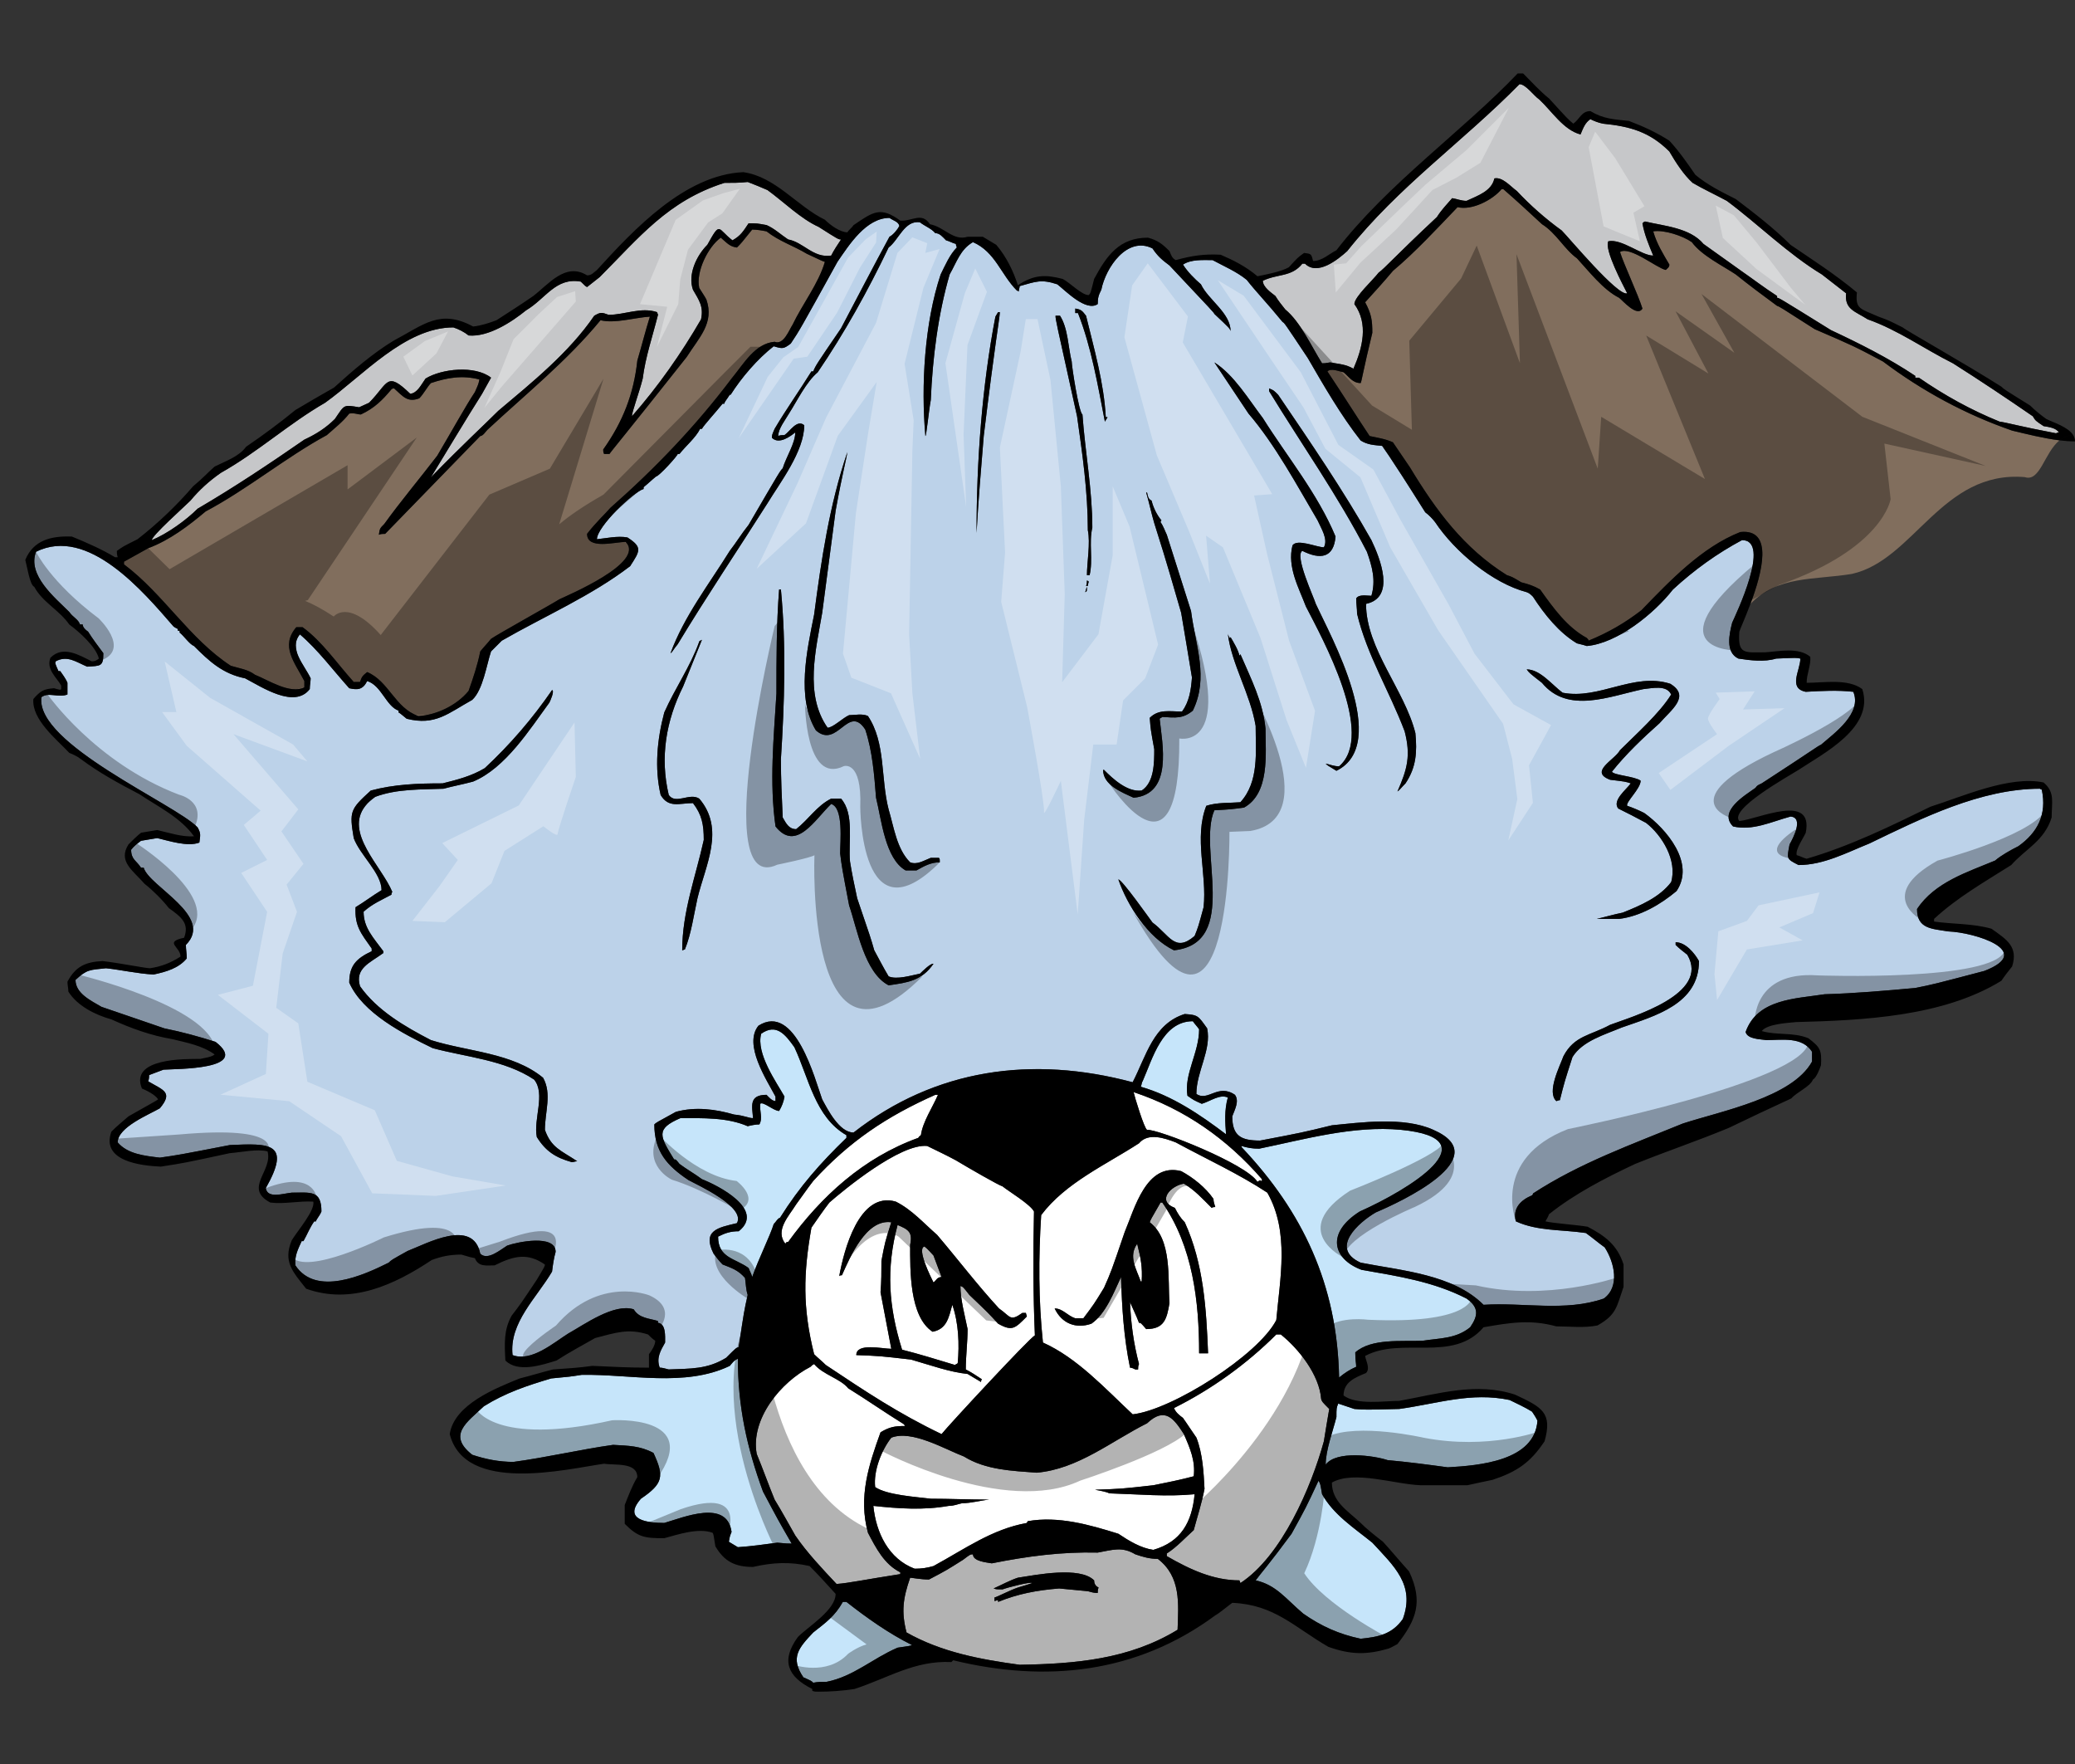
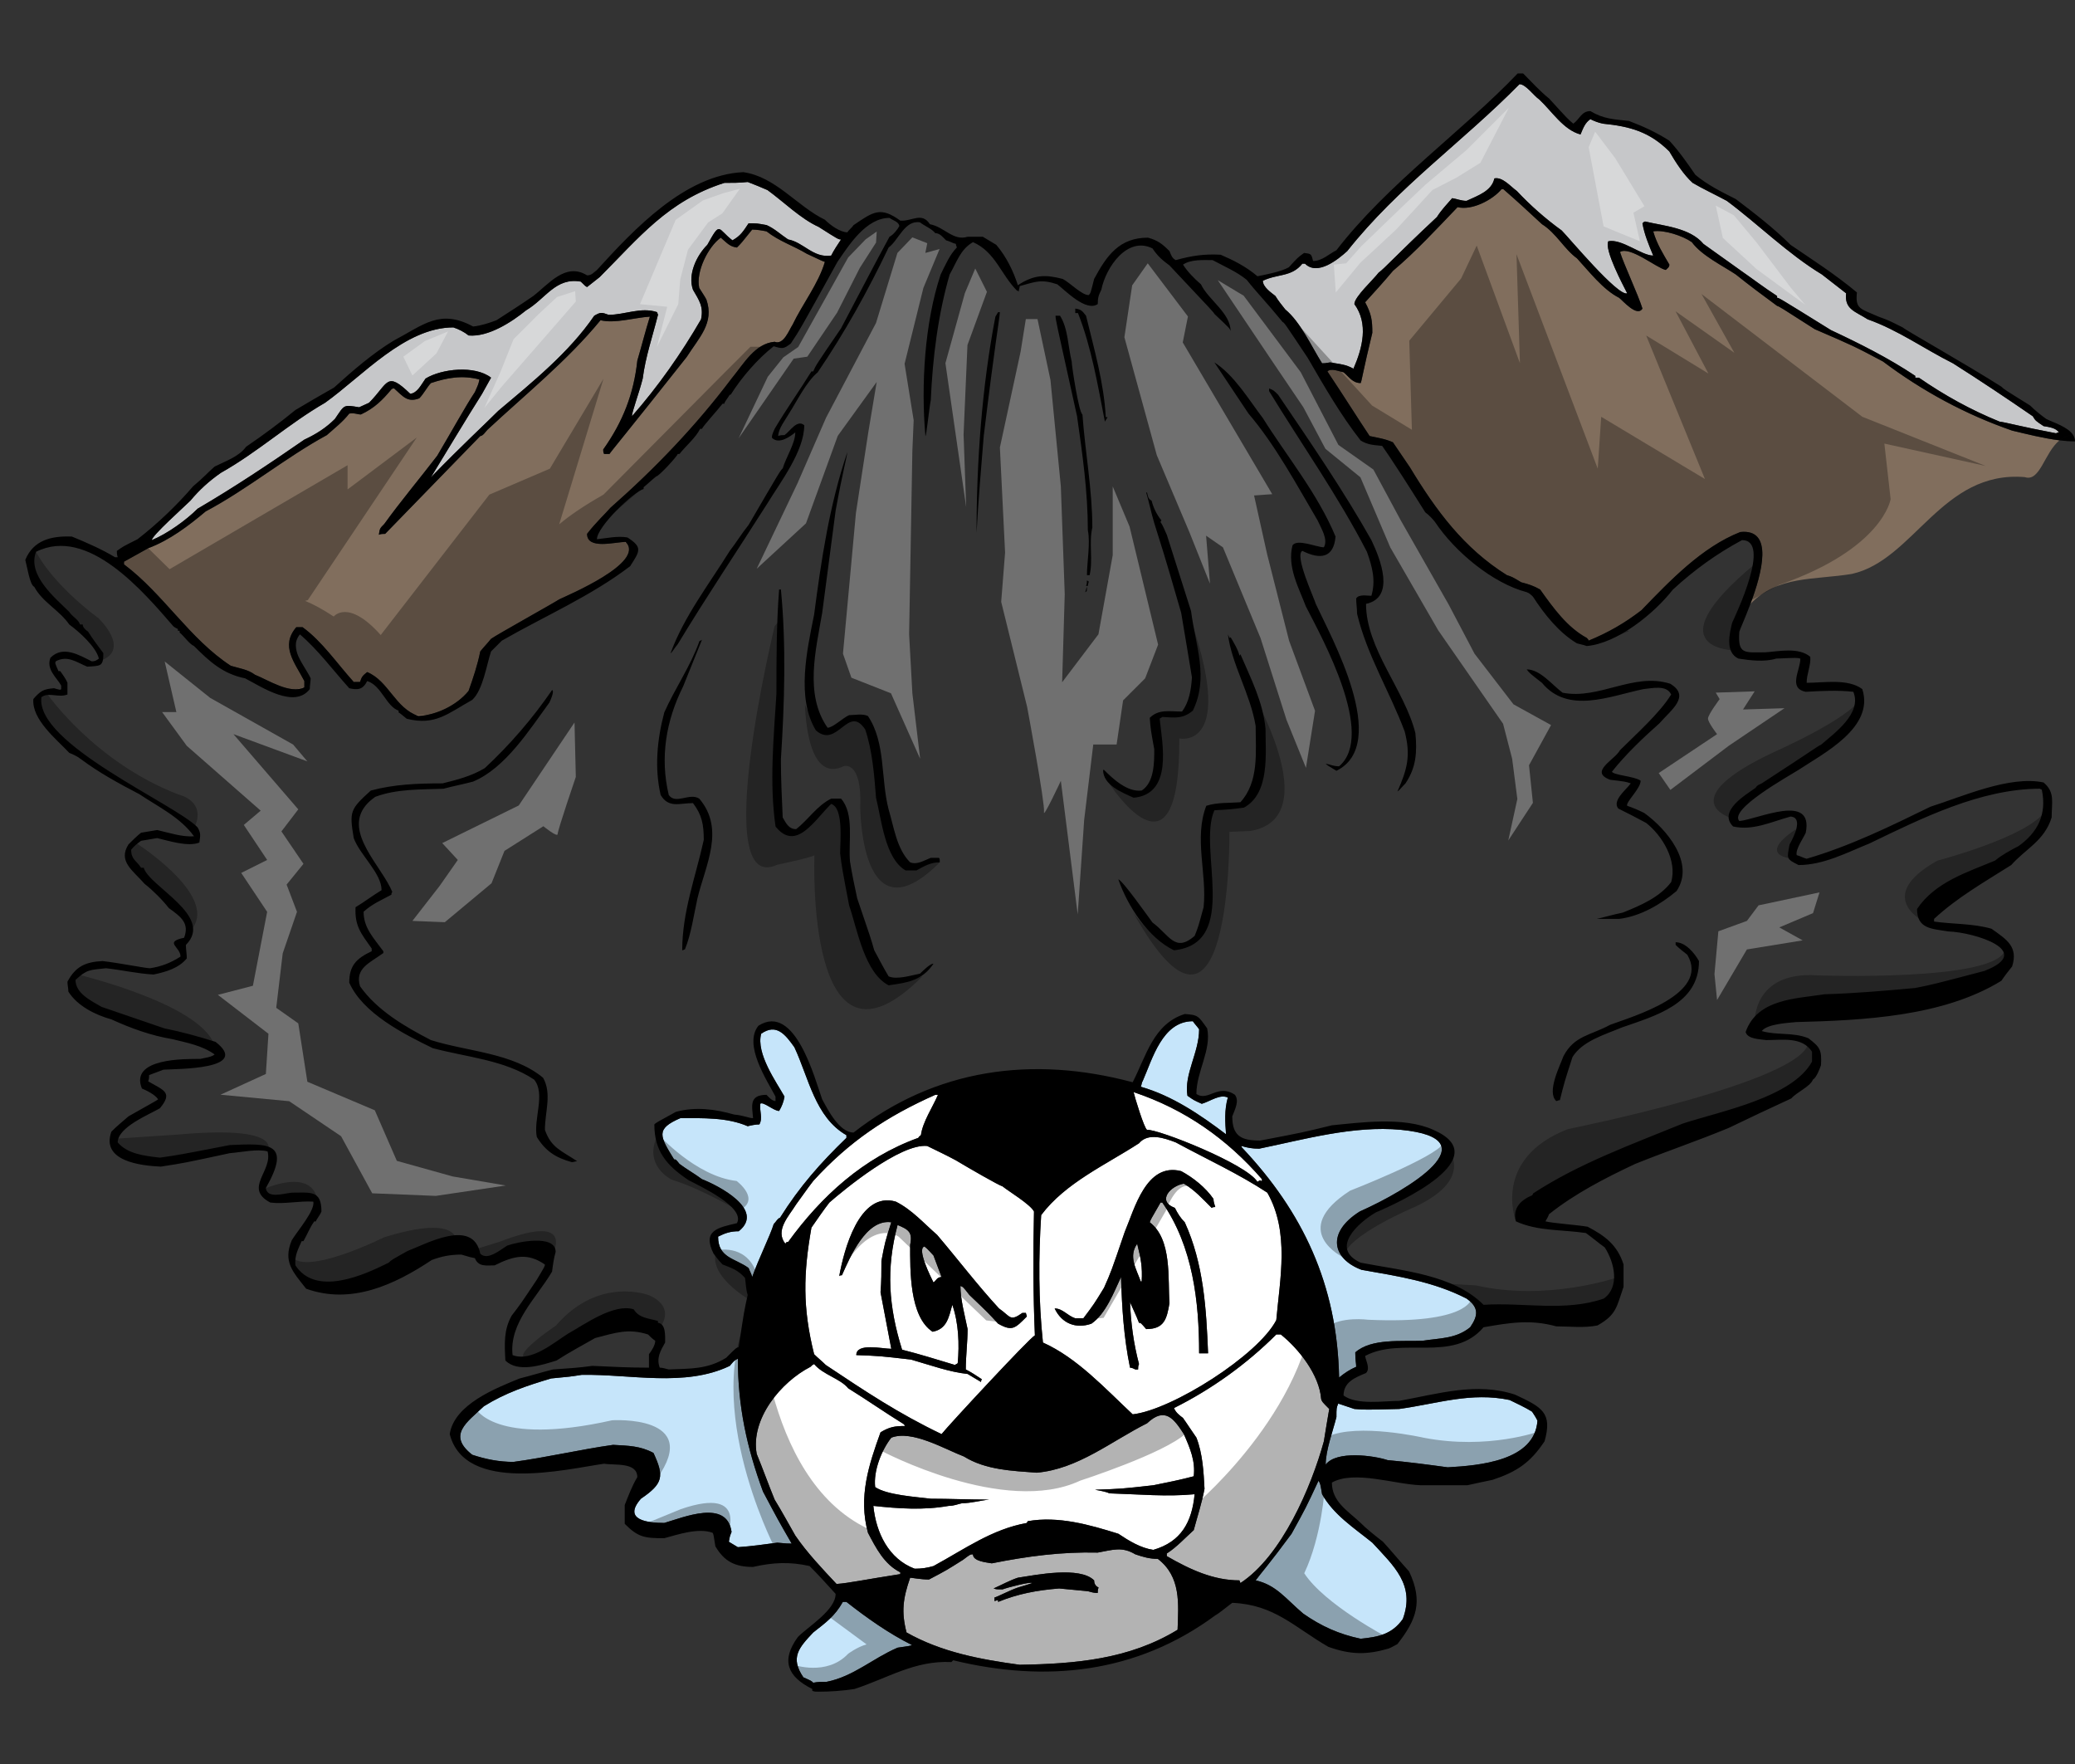
<svg xmlns="http://www.w3.org/2000/svg" version="1.1" id="Layer_1" x="0px" y="0px" width="200px" height="170px" viewBox="0 0 200 170" style="enable-background:new 0 0 200 170;" xml:space="preserve">
  <rect x="0" y="0" width="200" height="170" fill="#333333" stroke="none" />
  <path id="color4" style="fill:#C6E5FA;" d="M67.657,113.639c-0.692-0.518-1.47-0.949-2.163-1.47  c-0.345-0.434-0.345-0.434-0.519-0.434c-1.384-2.246-1.816-2.938,0.605-3.977c2.164,0,4.499-0.086,6.489,0.777  c0.345-0.089,0.778-0.173,1.124-0.173c0.347-0.604,0-1.297,0.086-1.987c0.261-0.263,1.298,0.69,1.817,0.69  c0.26-0.434,0.433-0.865,0.519-1.385c-0.777-1.383-2.767-4.153-2.248-6.056c1.472-1.038,2.335,0.088,3.2,1.298  c1.385,2.943,1.991,6.749,5.017,8.478c0,0.088,0,0.175,0,0.259c-2.508,2.423-4.499,4.673-6.401,7.698  c-0.259,0.086-0.344,0.347-0.605,0.605c-0.346,1.127-1.47,3.375-2.076,5.105c-0.086-0.346-0.259-0.606-0.346-0.865  c-1.297-0.954-2.941-0.954-2.941-3.027c0.692-0.348,1.212-0.518,1.989-0.518C73.797,116.581,69.214,114.245,67.657,113.639z   M141.354,125.145c-3.2-1.644-6.659-2.162-10.12-2.769c-2.769-1.037-3.458-3.547-0.174-5.622c4.672-2.075,12.803-7.006,3.98-7.871  c-4.586-0.435-9.428,0.95-13.669,1.817c-0.689,0-1.124-0.087-1.727-0.262c0,0,0,0.087,0.085,0.175  c5.797,6.141,9.17,13.15,9.341,22.143c0.523-0.432,1.041-0.778,1.648-1.035c0-0.346-0.088-0.606-0.088-1.388  c1.555-1.383,4.499-1.035,6.487-1.122c1.644-0.261,3.202-0.174,4.586-1.299C142.479,126.788,142.565,126.01,141.354,125.145z   M114.971,98.417c-2.94,0-3.891,3.634-4.843,5.795c-0.087,0.087-0.087,0.348-0.173,0.519c3.027,0.867,5.71,2.684,8.218,4.584  c-0.086-1.124-0.173-2.334,0.172-3.545c-0.777-0.347-1.643,0.344-2.509,0.606c-0.777-0.35-0.777-0.35-1.383-0.778  c-0.346-2.078,1.125-4.153,1.125-6.403C115.405,98.937,115.145,98.676,114.971,98.417z M128.813,136.563  c-0.348,1.385-1.037,3.201-1.037,4.584c1.037-1.383,4.669-0.865,5.968-0.432c1.903,0.171,3.892,0.432,5.795,0.693  c3.027-0.175,8.391-0.606,8.649-4.499c-0.172-0.347-0.347-0.606-0.52-0.865c-0.693-0.432-1.468-0.78-2.165-1.124  c-3.718-0.78-6.916,0.344-10.638,0.865c-3.283,0.084-3.283,0.084-4.323,0c-0.519-0.173-1.038-0.347-1.556-0.521  C128.813,135.697,128.813,135.697,128.813,136.563z M71.118,130.939c-0.347,0.175-0.347,0.175-0.778,0.692  c-4.326,2.078-9.602,0.779-14.273,0.865c-1.123,0.175-1.123,0.175-2.94,0.346c-2.336,0.692-4.411,1.385-6.488,2.682  c-1.644,1.558-3.547,2.77-1.124,4.673c1.296,0.432,2.595,0.688,3.978,0.688c3.2-0.432,6.486-1.206,9.602-1.642  c1.47,0.086,2.594,0.086,3.891,0.778c1.04,2.248,0.953,2.941-1.209,4.412c-1.817,2.076,0.692,2.335,2.249,2.335  c1.816-0.518,6.054-2.335,6.486,0.865c-0.172,0.432-0.172,0.432-0.26,0.951c0.26,0.173,0.606,0.348,0.866,0.52  c1.297-0.086,2.508-0.261,3.805-0.434c0.951,0.087,0.951,0.087,1.384,0.087c-1.297-2.248-1.297-2.248-2.767-5.017  C71.982,139.505,71.118,135.524,71.118,130.939z M81.238,154.379c-0.778,1.385-1.644,1.991-2.855,2.945  c-1.384,1.467-2.248,2.42-0.95,4.323c0.777,0.346,0.777,0.346,0.95,0.52c0.433-0.088,0.866-0.088,1.297-0.088  c2.595-0.518,4.411-2.248,6.833-3.288c1.212-0.171,1.212-0.171,1.384-0.257c-2.247-1.124-4.325-2.596-6.314-4.155  C81.496,154.379,81.41,154.379,81.238,154.379z M127.083,142.704c-1.211,2.596-1.211,2.596-2.595,5.105  c-2.164,2.938-3.026,3.89-3.461,4.494c1.989,0.436,2.941,1.818,4.585,3.203c1.729,1.211,3.457,1.987,5.535,2.423  c1.73-0.175,3.029-0.436,4.065-1.904c1.211-3.286-0.866-5.103-2.938-7.354c-1.82-1.469-3.722-2.68-4.846-4.673  C127.254,142.964,127.254,142.964,127.083,142.704z" />
-   <path id="color3" style="fill:#BCD2E9;" d="M123.623,31.033c-1.557-1.903-2.509-2.852-3.461-4.063  c-0.95-0.78-2.162-1.298-3.288-1.903c-0.951,0-2.074-0.087-2.854,0.432c0.434,0.691,1.125,1.384,1.731,1.902  c0.69,1.472,2.854,2.77,2.854,4.498c-0.088-0.26-0.088-0.26-1.558-1.645c-0.087-0.171-0.087-0.171-4.325-4.669  c-0.692-0.519-1.124-0.866-1.643-1.645c-2.422-1.21-4.498,1.818-4.93,3.979c-0.261,0.519-0.347,0.779-0.347,1.384  c-1.125,0.779-3.114-1.297-3.894-1.903c-1.556-0.518-2.075-0.26-3.631,0.174c0,0.172-0.088,0.345-0.088,0.519  c-0.086-0.087-0.173-0.087-0.173-0.087c-1.556-1.556-2.075-3.719-4.238-4.672c-1.211,0.692-1.558,1.903-2.249,3.116  c-1.126,3.89-1.644,8.044-1.818,12.107c-0.172,0.867-0.431,3.548-0.519,3.461c-0.432-4.843-0.086-10.899,1.471-15.569  c0.432-0.866,0.866-1.902,1.557-2.597c0-0.085-0.087-0.171-0.087-0.345c-0.347-0.087-0.604-0.259-0.951-0.348  c-0.347-0.345-0.605-0.69-1.038-0.69c-0.347-0.434-1.039-0.692-1.47-1.04c-1.472-0.257-2.077,1.729-3.027,2.422  c-1.99,4.153-4.24,8.22-6.834,12.025c-1.125,0.95-1.991,2.767-2.768,3.977c-0.348,0.606-1.039,1.472-1.039,2.164  c0.172-0.087,0.433-0.087,0.605-0.087c0.521-0.345,1.211-1.555,1.903-0.95c0,2.508-2.336,5.535-3.546,7.525  c-2.854,4.498-5.881,8.997-8.649,13.579c-0.434,0.521-0.52,0.779-0.692,0.865c1.298-3.545,3.719-6.662,5.709-9.862  c0.605-0.776,1.123-1.642,1.816-2.505c3.027-5.19,3.027-5.19,3.287-5.451c0.346-1.124,1.211-2.421,1.211-3.46  c-0.433,0.347-1.558,1.213-2.249,0.521c0-0.261,0-0.261,0.259-0.866c1.125-1.903,2.422-3.72,3.547-5.535c0.086,0,0.086,0,0.173,0  c0.261-0.606,0.261-0.606,2.681-4.153c1.557-2.94,3.114-5.967,4.67-8.823c0.347-0.171,0.779-0.692,0.952-1.037  c-0.086-0.431-0.604-0.518-0.952-0.779c-2.249,0-3.891,2.595-5.016,4.238c-3.634,6.575-3.634,6.575-4.498,7.872  c-0.692,0.518-0.778,0.518-1.644,0.259c-1.558,1.213-3.114,3.029-4.15,4.671h-0.087c-0.26,0.434-0.52,0.692-0.52,0.866  c-0.085,0-0.172,0-0.172,0c-0.692,0.866-1.815,2.077-1.991,2.422c-0.086,0-0.086,0-0.173,0c-0.432,0.866-1.383,1.645-1.989,2.421  c-0.085,0-0.085,0-0.172,0c0,0.173-1.817,2.164-2.076,2.164c-0.433,0.345-0.778,0.692-1.211,1.037c0,0,0,0.086,0,0.173  c-0.952,0.261-4.498,3.633-4.498,4.843c0.865-0.087,1.99-0.345,2.941-0.171c1.472,0.95,1.211,1.294,0.261,2.766  c-3.719,2.856-8.305,4.846-12.37,7.18c-0.346,0.346-0.691,0.692-1.038,1.038c-0.432,1.298-0.779,3.722-1.816,4.672  c-2.336,1.297-3.548,2.507-6.314,1.816c-0.433-0.346-0.606-0.519-0.78-0.606c0-0.087,0-0.087,0-0.174  c-1.211-0.431-1.644-2.421-3.027-2.853c-0.433,0.866-0.953,0.866-1.731,0.692c-1.556-1.729-3.028-3.719-4.756-5.19  c-1.125,1.384,0.432,2.94,1.037,4.237c0,0.26-0.085,0.692-0.085,1.037c-1.47,1.906-4.584-0.171-6.229-1.037  c-2.163-0.432-3.458-1.643-4.93-3.114c-0.431-0.173-0.951-0.95-1.384-1.298c0-0.086,0-0.086,0-0.171c-0.086,0-0.086,0-0.172,0  c0,0,0-0.086,0-0.173c-0.172-0.086-0.347-0.173-0.433-0.261c-2.855-3.287-8.217-9.688-13.235-7.178  c-0.865,2.248,1.816,4.412,3.2,5.794c0.345,0.52,0.866,0.692,1.038,1.21c0.087,0,0.173,0,0.26,0c0,0.261,0.259,0.521,0.519,0.692  c0.432,0.692,0.951,1.384,1.47,2.076c0,1.298-0.259,1.211-1.558,1.298c-1.038-0.432-1.903-1.124-3.026-0.519  c-0.087,0.171-0.087,0.171,0.259,0.95c0.086,0,0.086,0,0.172,0c0.173,0.261,0.52,0.693,0.692,1.125c0,0.434,0,0.779,0,1.126  c-0.865,0.345-1.816-0.26-2.508,0.258c-0.606,4.499,12.889,10.293,15.051,12.544c0.346,0.605,0.259,0.78,0.172,1.469  c-1.124,0.434-2.94-0.171-4.066-0.433c-0.519,0.087-1.038,0.174-1.557,0.262c-0.347,0.257-0.692,0.518-0.952,0.863  c0,0.953,0.52,1.04,0.952,1.731c0.086,0,0.174,0,0.259,0c0.52,1.816,6.835,4.67,4.066,7.439c0,0.432,0.086,0.866,0.086,1.299  c-0.778,0.95-1.989,1.297-3.2,1.554c-1.558-0.085-3.026-0.432-4.586-0.604c-1.555,0.172-1.815,0.085-2.939,1.125  c0,1.295,1.47,1.989,2.508,2.596c1.991,0.688,4.065,1.383,6.055,2.073c1.731,0.348,3.286,0.779,4.931,1.299  c3.459,2.682-3.72,2.596-5.017,2.682c-0.433,0.175-0.952,0.346-1.383,0.521c0,0.17,0,0.345-0.087,0.604  c1.471,0.865,2.422,1.038,1.124,2.596c-1.036,0.606-4.065,1.814-4.065,3.288c0.951,1.122,2.595,1.297,4.065,1.468  c1.817-0.26,1.817-0.26,6.747-1.213c3.807-0.171,5.969-0.255,3.461,4.155c0.173,1.035,1.644,0.518,2.508,0.432  c1.816,0,2.856-0.259,2.856,1.816c-0.173,0.434-0.52,0.779-0.52,0.951c-0.087,0-0.172,0-0.172,0  c-0.433,0.604-0.692,1.299-1.04,1.903c-0.085,0-0.171,0-0.171,0c-0.348,0.781-0.692,1.385-0.608,2.337  c1.991,3.026,6.574,0.951,8.997-0.26c0.259-0.259,0.259-0.259,1.815-1.124c1.819-0.694,6.315-3.203,7.008,0.259  c0.692,0.691,1.901-0.347,2.594-0.778c0.952-0.346,4.671-1.126,4.671,0.604c-0.173,0.604-0.259,1.214-0.345,1.902  c-1.472,2.51-4.153,4.933-3.806,8.046c1.815,0.691,3.979-1.211,5.361-2.076c1.559-0.867,4.413-2.94,6.315-2.336  c0.519,0.865,1.471,0.865,2.336,1.124c0,0,0,0.088,0,0.175c0.778,0.084,0.692,1.294,0.692,1.902c-0.434,0.777-0.865,1.47-0.52,2.421  c0.261,0,0.52,0.086,0.866,0.173c2.076-0.087,3.719,0,5.536-1.124c0.952-0.952,0.952-0.952,1.211-1.036  c0.519-3.463,0.519-3.463,0.866-5.021c-0.175-0.516-0.175-1.122-0.259-1.642c-0.692-0.779-1.298-0.951-2.163-1.295  c-0.347-0.349-0.606-0.696-0.866-1.04c-1.125-2.248,0.433-2.511,2.25-2.94c0.863-1.558-3.72-3.635-4.672-4.153  c-2.077-1.385-3.288-2.766-3.288-5.363c0.174-0.173,0.174-0.173,2.077-1.212c1.903-0.519,3.807-0.258,5.622,0.263  c0.952,0.084,1.384,0.345,1.816,0.345c-0.086-1.126-0.432-2.248,1.298-2.248c0.174,0.171,0.519,0.603,0.866,0.603  c0-0.171,0-0.257,0-0.432c-0.866-1.64-3.114-5.015-1.644-6.833c3.546-2.248,5.45,5.193,6.142,7.094  c0.519,0.951,1.643,3.202,3.026,3.202c7.872-6.143,17.214-7.441,26.901-4.846c1.299-2.51,1.989-5.623,5.018-6.576  c1.297,0.088,1.297,0.175,2.163,1.385c0.433,2.078-1.039,4.155-1.039,6.315c1.123,0.778,2.075-1.038,3.719,0.088  c0.432,0.603,0,1.383-0.26,2.074c0,1.904,0.866,2.334,2.685,2.334c4.063-0.774,4.063-0.774,6.918-1.472  c2.68-0.257,6.92-0.862,9.773,0.435c6.144,2.681-3.288,7.008-5.536,7.957c-1.645,0.954-4.498,3.461-1.47,4.846  c3.98,0.777,8.909,1.124,11.85,4.063c3.809-0.257,7.872,0.692,11.591-0.604c1.559-1.124,1.04-3.459,0.087-4.93  c-0.606-0.432-1.209-0.952-1.815-1.386c-2.335-0.343-4.672-0.17-6.747-1.124c-0.347-1.297,0.52-2.075,1.556-2.507  c0.088-0.088,0.088-0.088,0.088-0.175c4.497-2.94,9.601-4.757,14.444-6.744c3.722-1.213,10.553-2.51,12.456-5.97  c0-0.346,0-0.692,0-0.952c-0.953-1.471-2.857-1.122-4.41-1.122c-0.605-0.088-1.815-0.088-1.99-0.78  c1.126-3.202,4.844-3.202,7.613-3.636c2.938-0.086,5.88-0.343,8.733-0.604c1.732-0.346,1.732-0.346,6.663-1.643  c4.929-1.902-0.953-3.72-3.462-3.807c-1.642-0.26-3.026-0.26-3.026-2.162c1.729-2.596,4.842-3.546,7.525-4.669  c0.604-0.519,1.557-1.04,2.247-1.385c1.819-1.297,2.77-3.027,2.251-5.452c-0.088,0-0.175-0.086-0.175-0.086  c-5.707,0-11.417,2.855-16.436,5.277c-2.159,0.867-4.41,2.078-6.831,2.078c-1.21-0.606-1.125-0.606-0.865-1.991  c0.346-0.606,1.384-2.595,0.087-2.681c-1.903,0.521-3.631,1.384-5.534,0.953c-1.473-1.472,1.209-3.03,2.16-3.72  c0.175-0.261,0.259-0.261,0.605-0.434c4.932-3.2,5.45-3.633,5.709-3.719c1.297-1.123,3.979-3.026,3.115-5.103  c-1.471-0.171-3.115-0.087-4.584,0c-1.733-0.345-0.521-2.075-0.521-3.201c-0.347-0.087-0.347-0.087-2.334,0  c-1.125,0.347-2.51,0.173-3.635,0c-1.297-0.605-0.866-2.422-0.602-3.459c0.343-0.779,3.806-7.959,0.949-7.959  c-2.422,1.298-4.584,2.856-6.659,4.759c-1.815,2.335-5.366,5.19-8.304,5.448c-0.262-0.087-0.262-0.087-0.952-0.258  c-1.731-1.04-3.115-2.769-4.238-4.498c-0.175-0.174-0.35-0.348-0.605-0.434c-3.288-0.864-6.919-3.891-8.822-6.747  c-0.262-0.345-0.606-0.692-0.953-0.952c-3.806-6.054-4.065-6.228-4.151-6.398c-0.779-0.087-1.384-0.087-2.076-0.521  c-1.903-2.421-3.545-5.275-5.104-7.957C123.796,31.12,123.796,31.12,123.623,31.033z M55.116,111.999  c-1.558-0.436-2.509-1.038-3.375-2.423c-0.345-1.729,0.866-4.153-0.259-5.534c-2.854-1.903-6.574-2.166-9.774-3.031  c-2.856-1.385-6.747-3.374-8.045-6.313c0-1.644,0.691-2.334,2.163-3.026c0-0.089,0-0.175,0-0.261  c-1.038-1.472-1.644-2.162-1.557-3.98c0.864-0.519,1.644-1.123,2.508-1.643c0-1.643-2.075-3.371-2.682-5.017  c-0.433-2.594-0.347-2.769,1.643-4.584c2.251-0.604,4.499-0.692,6.92-0.692c1.384-0.346,2.769-0.689,4.067-1.468  c2.42-2.252,4.584-4.759,6.487-7.526c0.258,0.084-0.173,1.037-0.261,1.21c-1.903,2.596-4.237,6.316-7.352,7.612  c-0.951,0.259-1.903,0.432-2.854,0.689c-2.163,0.086-4.499,0-6.574,0.78c-0.347,0.259-0.692,0.521-0.951,0.865  c-2.077,2.596,1.556,5.796,2.595,8.305c-0.087,0.086-0.087,0.174-0.087,0.261c-0.951,0.517-1.815,0.862-2.683,1.641  c0,1.559,0.953,2.51,1.903,3.808c0,0.086,0,0.086,0,0.174c-1.297,0.95-2.768,1.469-2.247,3.2c1.643,2.334,4.325,3.892,6.833,5.19  c3.547,1.122,7.872,1.209,10.813,3.632c0.865,1.556,0.173,3.284,0.173,5.016c0.605,1.73,1.555,1.989,3.114,3.027  C55.461,111.91,55.288,111.999,55.116,111.999z M67.226,86.566c-0.347,1.558-0.605,3.461-1.212,4.93  c-0.085,0-0.172,0.086-0.259,0.086c0-3.719,1.298-7.093,2.078-10.638c0-1.471-0.175-2.422-1.041-3.548  c-1.297,0-2.334,0.519-3.114-0.779c-0.605-2.591-0.344-5.362,0.348-7.957c1.036-2.334,2.508-4.411,3.373-6.832  c0-0.087,0.173-0.087,0.259-0.173c-0.605,1.471-1.211,3.026-1.815,4.498c-1.644,3.288-2.25,6.833-1.384,10.465  c0.692,0.953,1.989-0.257,2.941,0.348C69.907,79.905,68.003,83.367,67.226,86.566z M85.65,94.956  c-2.337-1.208-3.029-5.449-3.806-7.697c-0.692-3.633-0.692-3.633-0.867-5.017c0-1.123,0.347-4.411-0.864-4.759  c-1.556,1.472-3.373,4.673-5.363,2.165c-0.604-4.238-0.173-8.565,0.087-12.803c0-3.374,0-6.662,0.258-10.033c0,0,0.086,0,0.174,0  c0.519,5.361,0.345,10.986,0,16.348c0,1.903,0.086,3.72,0.173,5.622c0.346,0.604,0.606,1.124,1.298,1.124  c1.211-0.951,1.988-2.248,3.373-2.94c0.259,0,0.606,0,0.951,0c1.298,1.47,0.692,4.153,0.864,6.056  c0.174,1.123,0.434,2.334,0.692,3.545c1.298,3.807,1.298,3.807,1.645,5.016c0.431,0.781,0.864,1.646,1.384,2.51  c0.777,0.347,2.16-0.087,3.027-0.26c0.173-0.172,1.036-1.037,1.297-0.951C88.851,94.522,87.466,94.697,85.65,94.956z M88.331,83.885  c-0.346,0-0.692,0-1.038,0c-1.99-1.125-2.334-4.931-2.854-7.006c-0.172-2.165-0.347-4.499-1.04-6.573  c-1.642-2.508-2.68,1.903-4.755,0.084c-1.903-3.114-0.867-7.698-0.174-11.157c0.692-5.277,1.471-10.552,3.201-15.658  c-0.087,0.694-0.433,1.819-1.125,5.624c-0.433,3.286-0.865,6.573-1.297,9.859c-0.605,3.548-1.731,7.873,0.519,11.073  c0.519,0,1.47-0.953,2.076-1.211c0.519,0,1.297-0.173,1.816,0.086c1.729,2.597,1.211,5.968,1.99,8.994  c0.519,1.732,0.777,3.807,2.075,5.105c0.691,0.261,1.297-0.171,1.988-0.433c0.261,0,0.52,0,0.78,0  c0.087,0.087,0.087,0.087,0.087,0.433C89.713,83.106,89.108,83.453,88.331,83.885z M94.818,42.02  c-0.258,3.113-0.519,6.228-0.692,9.341c0-6.92,0.519-14.098,1.817-20.846c0.085-0.174,0.172-0.261,0.259-0.432  c0.086,0,0.086,0,0.173,0C96.288,31.12,95.943,32.763,94.818,42.02z M163.757,92.62c0,4.153-4.238,5.277-7.438,6.401  c-1.644,0.692-3.804,1.299-4.756,2.854c-0.781,2.423-0.781,2.423-1.213,4.15c-0.171,0-0.259,0.087-0.344,0.087  c-0.952-0.863,0.344-3.37,0.688-4.324c1.04-1.989,2.597-1.989,4.499-3.024c2.076-0.781,9.688-2.945,7.44-6.751  c-0.434-0.343-0.777-0.604-1.127-0.949c0-0.086,0-0.173,0-0.26C162.459,90.805,163.325,91.845,163.757,92.62z M150.612,66.758  c3.544,0.692,6.832-1.99,10.376-0.864c1.99,1.208,0.087,2.509-1.035,3.806c-1.559,1.382-3.288,3.027-4.585,4.67  c0.173,0.344,2.163,0.434,2.767,0.865c0,0.776-1.47,2.078-1.297,2.421c0.519,0.174,1.125,0.432,1.644,0.693  c2.162,1.555,4.928,4.842,3.112,7.525c-1.557,1.298-3.459,2.421-5.535,2.683c-0.69,0-1.471,0-2.159,0  c0.775-0.175,1.642-0.434,2.507-0.606c1.729-0.692,3.547-1.472,4.669-2.942c0.606-2.074-0.863-4.496-2.422-5.709  c-0.95-0.518-1.815-0.95-2.682-1.384c-0.604-0.777,0.78-1.817,1.212-2.422c-0.519-0.171-0.519-0.171-1.99-0.346  c-2.075-0.778,0.435-1.901,0.953-2.854c1.557-1.555,3.807-3.546,4.929-5.362c-0.432-0.952-1.815-0.605-2.682-0.521  c-3.284,0.692-7.266,2.425-9.771-0.605c-1.216-0.95-1.216-0.95-1.472-1.295C148.447,64.51,149.572,65.979,150.612,66.758z   M103.641,29.736c0.607,0.087,0.691,0.26,1.038,0.692c0.778,3.2,1.73,6.488,1.903,9.775c0.087,0,0.087,0,0.173,0  c-0.086,0.173-0.173,0.258-0.259,0.432c-0.692-3.546-1.298-7.178-2.596-10.465c-0.087,0-0.174,0-0.26,0  C103.641,29.996,103.641,29.823,103.641,29.736z M104.593,57.07c0.086-0.171,0.086-0.346,0.173-0.519  C104.766,56.985,104.766,56.985,104.593,57.07z M104.853,56.464c-0.087,0-0.087,0-0.174,0c0.087-0.174,0.087-0.345,0.087-0.519  c0.087,0,0.087,0.087,0.171,0.087C104.937,56.119,104.853,56.29,104.853,56.464z M105.023,55.427c-0.087,0-0.171,0-0.258,0  c0-1.211,0.346-3.113,0.087-4.325c0-3.718-0.521-7.353-1.039-10.985c-2.075-9.342-2.075-9.342-2.075-9.688c0.172,0,0.347,0,0.433,0  c0.778,1.211,0.778,3.03,1.125,4.411c0,0.434,0.691,4.933,1.036,5.103c0.261,3.632,0.953,7.267,0.953,10.899  C104.937,52.314,105.371,53.956,105.023,55.427z M106.321,74.196h0.088c0.865,0.866,2.249,2.164,3.632,1.989  c1.212-0.776,1.212-2.681,1.212-3.977c-0.346-1.903-0.346-1.903-0.433-3.029c0.866-0.863,1.902-0.606,3.113-0.606  c0.692-0.95,0.866-2.073,0.953-3.287c-0.349-2.161-0.692-4.15-1.039-6.228c-1.817-6.314-1.903-6.401-2.595-8.648  c-0.258-0.866-0.52-2.077-0.777-2.943h0.085c0.087,0.348,0.087,0.608,0.435,0.78c0.171,0.692,0.517,1.384,0.949,1.903  c-0.086,0.087-0.086,0.173-0.086,0.173c0.26,0.345,0.433,0.866,0.604,1.211c0.779,2.421,1.557,4.93,2.337,7.354  c0.433,3.372,1.729,6.398,0.171,9.599c-0.951,0.78-1.642,0.692-2.94,0.605c-0.086,0.087-0.172,0.087-0.258,0.175  c0.258,2.422,1.297,7.266-2.509,7.612C108.139,76.36,106.321,75.666,106.321,74.196z M119.902,77.831  c-1.297,0.17-1.297,0.17-2.854,0.258c-1.643,3.719,2.508,12.803-3.893,13.494c-2.508-1.209-4.497-4.323-5.362-6.831  c0.346,0,3.027,3.807,3.287,4.149c1.643,1.212,2.162,2.944,4.064,1.298c0.347-0.863,0.347-0.863,0.865-2.768  c0.348-3.198-0.951-6.66,0.26-9.773c1.039-0.344,2.248-0.26,3.286-0.344c1.815-1.991,1.472-4.847,1.472-7.355  c-0.519-3.113-2.335-5.966-2.683-8.909c0,0.087,0.087,0.261,0.173,0.432c0,0,0.088,0,0.088-0.085  c0.259,0.432,0.779,1.296,0.863,1.816c0-0.086,0.087-0.086,0.087-0.173c1.04,2.421,2.164,4.584,2.422,7.18  C121.977,72.64,122.411,76.446,119.902,77.831z M128.813,74.283c-0.866-0.519-0.866-0.519-1.037-0.691  c0.432,0.085,0.777,0.259,1.294,0.259c3.548-3.027-1.641-12.37-3.197-15.397c-0.691-1.816-1.817-3.806-1.298-5.883  c0.433-0.692,2.335,0.173,3.028,0.173c0.432-0.779-0.262-1.815-0.606-2.595c-1.989-3.372-4.066-7.265-6.661-10.294  c-3.113-4.669-3.113-4.669-3.287-4.929c1.902,1.211,3.287,3.548,4.672,5.365c2.335,3.718,5.276,7.264,7.006,11.417  c-0.173,2.077-1.472,2.248-3.2,1.381c-0.779,0.434,1.124,4.501,1.297,5.106C128.207,61.223,134.088,71.688,128.813,74.283z   M132.184,52.053c0.867,1.816,2.338,5.538-0.518,6.143c0,4.325,3.722,8.304,4.758,12.455c0.173,1.815,0.088,3.288-0.952,4.843  c-0.432,0.434-0.606,0.692-0.777,0.779c0.952-2.164,1.3-3.459,0.693-5.797c-1.473-3.892-3.636-7.35-4.586-11.33  c0-0.519-0.085-0.951-0.085-1.472c0.256-0.432,1.035-0.258,1.467-0.258c0.434-1.471,0.091-2.769-0.432-4.238  c-2.766-5.363-6.313-10.38-9.428-15.483c0-0.087,0-0.174,0-0.261c0.432,0.173,0.432,0.173,0.866,0.605  C126.304,42.624,129.504,47.297,132.184,52.053z" />
  <path id="color2" style="fill:#816E5D;" d="M193.944,41.501c1.365,0.324,3.02,0.746,4.566,0.936  c-1.482,1.197-1.863,4.04-3.354,3.543c-7.999-0.667-10.664,7.997-16.662,9.33c-3.578,0.596-7.154,0.136-9.777,2.896  c1.114-2.974,2.278-7.288-0.98-6.932c-3.719,1.471-6.749,4.671-9.518,7.527c-1.554,1.211-3.196,2.161-5.101,2.94  c0-0.086-0.087-0.173-0.172-0.26c-1.902-1.037-3.202-2.854-4.499-4.669c-0.607-0.347-1.125-0.522-1.816-0.692  c-0.866-0.521-0.866-0.521-1.386-0.692c-4.151-2.595-6.83-6.228-9.34-10.381c-0.519-0.777-1.125-1.642-1.646-2.422  c-0.775-0.347-1.47-0.431-2.246-0.604c-1.212-1.816-2.51-3.893-4.067-6.227c0.349-0.348,1.123,0,1.558,0.086  c0.52,0.431,0.864,1.037,1.644,1.037c0.086-0.087,0.26-1.298,1.127-4.843c0-1.213-0.091-1.819-0.692-2.943  c0.862-0.95,1.814-1.99,2.678-3.026c2.164-1.816,4.24-4.067,6.229-6.141c1.384,0.345,3.374-0.692,4.239-1.732  c0.088,0,0.088,0,0.173,0c1.3,1.125,2.506,2.25,3.722,3.374c1.384,0.866,2.159,2.421,3.372,3.288  c1.124,1.211,2.509,3.027,4.064,3.806c0.348,0.26,1.73,1.902,2.25,1.037c-0.434-1.383-1.818-4.325-2.162-5.449  c0.95-0.605,3.545,1.556,4.41,1.729c0.174-0.173,0.347-0.258,0.347-0.518c-0.606-1.038-1.212-1.99-1.557-3.201  c1.038-0.174,2.854,0.432,3.719,1.037c0.953,1.298,2.94,2.25,4.237,3.116c1.298,1.038,2.682,2.075,3.982,3.027  c0.259,0.087,0.259,0.087,3.632,2.248c3.806,1.643,3.806,1.643,6.574,3.113C185.297,37.695,189.449,39.943,193.944,41.501z   M22.246,64.163c0.864,0.26,1.644,0.348,2.336,0.866c1.297,0.518,3.374,1.902,4.756,1.211c0-0.26,0-0.434,0-0.605  c-0.95-1.816-2.334-3.374-0.778-5.19c0.172,0,0.347,0,0.606,0c1.902,1.384,3.286,3.458,4.93,5.277c0.258,0,0.433,0,0.606,0  c0.172-0.521,0.259-0.606,0.692-0.953c2.075,0.866,2.681,3.461,4.93,4.239c1.728-0.086,3.718-1.038,4.842-2.423  c0.434-1.21,0.867-2.508,1.127-3.806c0.345-0.431,0.692-0.777,1.037-1.211c0.606-0.431,6.055-3.458,6.574-3.806  c0.692-0.345,8.39-3.546,6.402-5.535c-1.04,0-3.719,0.779-3.719-0.779c0.864-1.125,1.816-1.991,2.249-2.508  c4.325-3.807,8.217-7.873,11.677-12.455c1.211-1.471,2.249-3.374,4.151-3.548c0.866,0.348,1.386-1.123,1.73-1.642  c0.953-1.99,2.509-3.979,3.114-6.056c-0.258-0.085-0.258-0.085-1.73-0.777c-1.296-0.779-2.681-1.211-3.892-2.163  c-0.431-0.087-0.95-0.174-1.384-0.174c-1.038,1.298-1.038,1.298-1.469,1.73c-0.692-0.085-0.953-0.432-1.558-0.95  c-1.211,0.865-2.422,3.287-2.076,4.843c0.259,0.434,0.518,0.779,0.692,1.126c0.778,2.247-0.692,3.632-1.903,5.535  c-5.881,7.438-7.352,9.168-7.439,9.342c-0.173,0-0.346,0-0.519,0c-0.086-0.174-0.086-0.259-0.086-0.432  c1.903-2.682,2.94-5.364,3.288-8.565c0.432-1.469,0.778-2.853,1.211-4.237c-1.472,0.087-3.375,0.692-4.759,0.345  c-3.199,3.892-7.179,7.093-10.897,10.555c-0.174,0.173-0.434,0.605-0.692,0.605c-3.03,3.113-6.143,6.314-9.169,9.428  c-0.175,0-0.433,0-0.606,0.087c0.087-0.605,0.087-0.605,0.519-1.038c1.558-2.164,3.375-4.324,5.103-6.575  c1.384-2.335,2.769-4.843,3.634-6.14c0.345-0.779,0.345-0.779,0.433-1.211c-1.645-0.434-3.115-0.174-4.671,0.345  c-0.347,0.347-0.693,1.037-1.124,1.471c-1.127,0.432-1.559-0.174-2.422-0.953c-0.087,0-0.174,0-0.261,0.086  c-0.864,1.037-1.643,1.817-2.94,2.422c-0.347,0-0.607-0.171-1.125-0.087c-0.604,0.78-1.384,1.385-2.161,2.077  c-3.981,2.164-7.612,5.191-11.68,7.354c-1.642,1.381-3.458,2.766-5.535,3.545c-0.779,0.432-1.558,0.866-2.335,1.298  c0,0.086,0,0.173,0,0.258C15.758,57.243,18.268,61.567,22.246,64.163z" />
  <path id="color1" style="fill:#C6C7C9;" d="M19.045,49.026c-1.125,1.124-2.941,2.422-4.412,3.027c0-0.432,3.114-3.2,3.72-3.806  c0.864-1.038,1.817-1.903,2.941-2.683c3.545-1.989,6.573-4.756,10.033-6.746c3.634-2.595,7.7-7.265,12.37-7.265  c0.519,0.172,1.038,0.432,1.469,0.777c1.904,0.174,4.155-1.298,5.538-2.421c1.903-1.124,2.854-3.201,5.275-2.769  c0.434,0.434,0.434,0.434,0.608,0.521c0.433-0.347,0.777-0.605,1.209-0.953c3.806-3.806,6.574-7.353,12.024-9.083  c0.778,0,1.47,0,2.249-0.086c0.692,0.259,1.297,0.519,1.902,0.778c1.558,1.125,3.201,2.769,4.931,3.548  c1.902,1.211,1.902,1.211,2.162,1.211c-0.345,0.518-0.692,1.038-0.951,1.556c-1.73,0.261-2.68-1.298-4.152-1.556  c-0.779-0.521-1.298-1.04-2.077-1.384c-0.95-0.173-0.95-0.173-1.73-0.173c-0.519,0.779-0.778,1.211-1.558,1.642  c-1.469-1.124-1.124-1.9-2.422,0.434c-1.038,1.037-1.903,2.856-1.384,4.325c0.606,1.04,1.041,1.645,0.779,2.855  c-1.903,3.288-4.151,6.488-6.661,9.342c0-0.432,0.692-2.248,1.039-3.632c0.26-2.077,0.952-4.066,1.471-6.144  c0-0.086-0.086-0.17-0.086-0.258c-1.558-0.518-3.114,0.258-4.672,0.258c-0.692-0.258-0.779-0.258-1.384,0.087  c-2.422,3.545-5.968,6.401-9.255,9.17c-1.384,1.384-3.373,3.2-6.487,6.4c1.644-2.681,3.287-5.451,4.929-8.045  c0.521-0.95,0.521-0.95,0.866-1.556c-1.556-1.211-4.758-0.866-6.314,0.087c-0.433,0.605-0.779,1.384-1.472,1.469  c-2.334-2.247-2.075-1.037-3.978,0.866c-0.345,0.173-0.605,0.26-0.952,0.432c-1.557-0.258-1.384-0.258-2.336,1.126  c-0.864,0.863-1.815,1.468-2.941,1.989C25.965,44.701,22.592,46.95,19.045,49.026z M195.935,40.117  c-2.51-1.729-5.103-3.461-7.697-5.103c-2.768-1.385-5.275-3.201-8.218-4.239c-1.213-0.779-2.247-0.952-2.079-2.508  c-0.774-0.605-1.554-1.211-2.334-1.816c-3.287-1.99-6.141-4.845-9.166-7.094c-1.125-0.605-2.25-1.125-3.288-1.73  c-0.865-0.778-1.646-1.989-2.249-3.027c-1.903-1.902-3.807-2.422-6.4-2.681c-0.435-0.086-0.866-0.259-1.212-0.432  c-0.52,0.346-0.693,0.865-0.951,1.471c-1.646-0.433-2.768-2.249-3.98-3.374c-0.519-0.346-1.297-1.471-1.902-1.471  c-5.535,5.623-11.676,9.862-16.607,16.089c-0.863,0.779-2.854,2.421-4.066,1.21c-0.084,0-0.171,0-0.258,0  c-1.037,1.298-2.335,0.953-3.806,1.645c0,0.605,0.779,1.125,1.21,1.469c0.261,0.434,0.605,0.865,0.951,1.297  c1.471,1.21,2.51,3.546,3.548,5.191c0.26,0,0.26,0,0.778-0.087c0.95,0.173,1.469,0.173,2.247,0.605  c0.866-1.99,1.472-4.324,0.088-6.227c0-0.692,1.815-2.334,2.336-3.027c0.606-0.434,1.556-1.558,5.622-5.364  c0.435-0.692,0.95-1.211,1.469-1.816c0.52,0.086,0.865,0.259,1.385,0.259c1.125-0.518,2.422-0.952,2.682-2.162  c0.78-0.174,1.559,0.779,2.165,1.211c1.297,1.385,2.766,2.682,4.324,3.806c0.69,0.692,5.447,6.401,6.313,6.056  c-0.348-0.692-2.25-4.24-1.815-5.017c1.296-0.26,3.196,1.382,4.324,1.382c-0.432-1.037-0.865-2.077-1.038-3.113  c0.085-0.087,0.173-0.171,0.261-0.171c1.816,0.431,4.321,0.602,5.621,2.161c1.21,0.865,2.422,1.729,3.635,2.595  c1.125,0.779,2.247,1.643,3.459,2.421c0,0.086,0,0.086,0,0.174c0.172,0,0.172,0,5.189,3.113c2.767,1.297,5.537,2.682,8.13,4.411  c0,0,0,0.087,0,0.174c0.088,0,0.263,0,0.348,0c2.509,1.729,5.019,3.113,7.784,4.238c0.69,0.086,1.815,0.431,5.45,1.124  c0.087-0.087,0.175-0.087,0.259-0.087c-0.259-0.432-0.949-0.519-1.469-0.606C196.194,40.548,196.194,40.548,195.935,40.117z" />
-   <path id="fill" style="fill:#FFFFFF;" d="M127.602,138.898c-1.212,4.412-4.067,11.07-8.047,13.666c0-0.086-0.087-0.171-0.087-0.261  c-2.508,0-4.756-1.036-7.006-2.335c0-0.086,0-0.175,0-0.257c0.951-0.606,1.731-1.472,2.596-2.252  c0.347-1.297,0.777-2.594,1.039-3.977c-0.088-1.645-0.175-3.372-0.779-4.932c-0.432-0.605-0.865-1.297-1.299-1.903  c-0.344-0.257-0.69-0.518-0.864-0.951c3.635-1.814,7.007-4.24,9.861-7.092c0.087,0,0.258,0,0.433,0  c1.731,1.383,3.721,3.892,3.892,6.227c0.088,0.261,0.088,0.261,0.778,0.953C127.946,136.734,127.775,137.86,127.602,138.898z   M78.383,113.813c-0.606,0.778-1.125,1.558-1.643,2.25c-0.692,1.124-2.078,2.509-1.039,3.804c0.087-0.171,0.087-0.171,0.26-0.171  c3.2-4.412,7.266-8.133,12.541-10.036c0.088-0.084,0.088-0.171,0.261-0.259c0.173-1.297,1.125-2.682,1.643-3.891  c-0.172,0-0.258,0-0.258,0C85.476,107.585,81.844,110.008,78.383,113.813z M92.915,140.368c-1.817-0.688-5.017-2.596-7.006-1.816  c-0.95,1.212-1.729,3.199-1.556,4.759c1.124,0.777,3.979,0.949,5.361,1.124c1.818,0,3.721,0.085,5.623,0.085  c-0.864,0.088-1.729,0.347-2.595,0.347c-0.433,0.087-0.777,0.259-1.297,0.259c-2.422,0.432-4.844,0.262-7.266,0  c0.26,2.596,1.472,5.105,3.979,6.055c0.692,0,1.211-0.083,1.816-0.257c3.026-1.645,5.622-3.547,8.997-4.153  c0-0.087,0.085-0.087,0.085-0.171c2.942-0.521,5.967,0.344,8.737,1.211c1.038,0.692,2.162,1.381,3.373,1.553  c2.682-0.776,3.721-2.68,3.979-5.363c-2.682,0.261-5.448,0-8.217-0.084c-0.346-0.173-0.95-0.261-1.383-0.348  c2.507-0.084,2.507-0.084,5.621-0.432c1.297-0.259,2.596-0.52,3.893-0.865c0.174-1.469-0.346-2.682-0.951-4.063  c-0.952-1.474-1.816-2.684-3.547-1.042c-3.46,1.732-6.66,4.414-10.639,4.76C97.586,141.751,94.991,141.665,92.915,140.368z   M113.502,157.063c-4.671,2.855-9.861,3.286-15.223,3.375c-3.807-0.52-7.526-1.211-10.901-3.113  c-0.517-1.992-0.345-3.288,0.347-5.277c0.172,0,1.038,0.172,1.816,0.172c1.644-0.864,1.644-0.864,3.288-1.902  c0.69-0.523,0.69-0.523,0.951-0.523c0,0.697,1.384,0.781,1.816,0.867c3.46-0.692,6.748-1.122,10.207-1.037  c1.471-0.262,2.335-0.604,3.631,0.17c0.78,0.264,1.386,0.436,2.164,0.436C113.848,151.958,113.588,154.554,113.502,157.063z   M105.89,152.998c-0.345-0.173-0.433-0.434-0.433-0.694c-1.383-1.381-5.622-0.518-7.352-0.257c-0.779,0.257-1.558,0.692-2.336,1.035  c0.259,0.089,0.259,0.089,0.866,0.089c0.433-0.173,2.767-0.777,2.855-0.606c-0.519,0.175-0.519,0.175-1.385,0.434  c-0.779,0.259-2.077,0.949-2.248,0.949c0,0.175,0,0.263,0,0.35c0.086,0,0.171-0.087,0.345-0.087c0,0.087,0,0.087,0,0.169  c1.903-0.776,3.719-1.122,5.883-1.297c0.949,0.089,1.815,0.175,2.768,0.264c0.346,0.084,0.519,0.17,0.951,0.17  C105.804,153.346,105.804,153.171,105.89,152.998z M86.774,151.699c0-0.086,0-0.086,0-0.173c-1.558-0.778-2.335-2.336-3.114-3.806  c-0.953-3.461,0.087-6.574,1.211-9.688c0.864-0.52,1.384-0.605,2.334-0.605c0-0.087-0.086-0.173-0.086-0.173  c-1.817-1.124-3.547-2.335-5.363-3.461c-0.78-0.951-2.42-1.297-3.287-2.337c-0.174,0.089-0.174,0.089-0.346,0.264  c-2.854,1.467-5.795,5.014-5.189,8.391c0.604,1.469,1.124,2.939,1.728,4.408c0.692,1.126,1.298,2.25,1.99,3.46  c1.124,1.644,2.596,3.2,3.979,4.671C81.844,152.564,83.399,152.219,86.774,151.699z M109.783,110.18  c0.864-1.035,2.421-0.52,3.546-0.084c3.028,1.64,6.056,3.025,8.822,4.842c2.163,3.806,1.213,8.304,0.865,12.282  c-1.73,3.375-10.034,8.649-13.84,9.083c-2.681-2.509-5.363-5.449-8.651-6.919c-0.432-4.066-0.432-8.22-0.171-12.282  C102.689,113.988,106.582,112.258,109.783,110.18z M101.651,126.098c0.692,1.468,2.075,1.987,3.547,1.468  c1.384-0.949,2.162-3.027,2.854-4.496c0.087,2.941,0.26,5.795,0.866,8.735c0.172,0,0.346,0.086,0.517,0.173c0.088,0,0.088,0,0.262,0  c0-0.173,0-0.346,0.087-0.52c-0.52-1.986-0.78-3.892-0.865-5.965c0.259,0.605,0.604,1.296,0.865,1.989c0.172,0,0.172,0,0.692,0.604  c1.729,0,1.987-0.951,2.247-2.507c-0.172-2.337,0.26-6.143-1.902-7.784c0.087-0.261,0.087-0.261,1.038-1.903c0,0,0.086,0,0.172,0  c2.94,4.237,3.548,9.513,3.548,14.531c0.258,0,0.607,0,0.863,0c-0.172-4.324-0.432-8.649-2.247-12.628  c-0.433-0.436-0.692-0.867-0.952-1.386c-1.817-0.692-0.345-2.163,0.865-2.336c1.037,0.606,1.815,1.469,2.683,2.336  c0.084-0.086,0.258-0.086,0.345-0.086c-0.087-0.259-0.174-0.52-0.174-0.781c-0.776-1.124-1.99-2.073-3.113-2.678  c-3.372-0.864-4.497,3.632-5.448,5.88c-1.299,3.806-1.299,3.806-1.99,5.363c-0.952,1.558-0.952,1.558-1.991,2.941  c-0.258,0-0.518,0-0.777,0C102.863,126.788,102.43,126.098,101.651,126.098z M90.753,123.069c-0.26-0.693-0.52-1.384-0.779-2.076  c-0.261-0.261-0.519-0.604-0.866-0.865c-0.778,0.173,0.605,2.941,0.866,3.461C90.233,123.414,90.319,123.069,90.753,123.069z   M99.662,116.754c-0.086,3.979-0.086,7.959,0.086,11.938c-0.52,0.259-8.39,8.736-8.995,9.517c-4.153-1.991-7.267-4.068-11.159-6.662  c-0.345-0.346-0.778-0.692-1.124-1.038c-1.124-4.498-1.037-7.784-0.26-12.198c0.606-0.865,1.126-1.64,1.731-2.419  c1.383-1.212,6.833-5.711,9.428-5.452c0.864,0.434,1.816,0.865,2.767,1.386c1.298,0.778,4.152,2.421,4.499,2.509  C97.154,114.767,99.315,116.063,99.662,116.754z M98.971,126.877c0-0.089-0.087-0.261-0.087-0.348c-0.173,0-0.261,0-0.345,0  c-1.212,0.865-1.127,0.348-2.25-0.432c-2.077-2.252-3.979-4.759-5.969-7.094c-1.297-1.124-2.422-2.423-3.978-3.201  c-3.547-1.036-5.017,4.759-5.45,7.18c0.085-0.086,0.173-0.086,0.26-0.086c0.777-1.732,2.334-5.452,4.756-5.103  c-0.606,1.902-0.606,1.902-0.95,3.718c0,1.037,0,1.989-0.087,3.026c0.345,1.816,0.692,3.632,1.037,5.45  c-0.864,0-3.373-0.604-3.373,0.606c2.248,0.084,2.248,0.084,5.275,0.432c1.819,0.52,3.722,1.21,5.452,1.385  c0.431,0.261,0.864,0.518,1.298,0.776c0-0.084,0-0.17,0.085-0.259c-0.519-0.343-1.038-0.692-1.557-0.951  c0-1.299,0.174-2.594,0.174-3.892c-0.261-1.297-0.692-2.855-0.692-4.153c0.26,0.089,0.26,0.089,0.865,0.865  c1.816,1.732,1.816,1.732,2.768,2.769C97.586,128.344,97.846,127.999,98.971,126.877z M89.888,128.344  c-2.25-1.467-2.163-5.968-2.163-8.386c0.259-1.215-0.173-1.472-1.212-1.903c-1.124,4.237-0.863,7.868,0.434,12.018  c1.73,0.436,3.372,0.954,5.103,1.474c0.085-0.089,0.172-0.089,0.258-0.171c0.175-1.82,0.087-3.894-0.519-5.626  C91.444,126.961,91.272,128.085,89.888,128.344z M110.041,123.501c0.087-1.384-0.086-2.251-0.433-3.634  c-0.864,1.213-0.086,2.425,0.347,3.634H110.041z M110.56,108.883c1.038-0.086,9.602,3.286,10.641,5.017  c0.085-0.086,0.17-0.086,0.261-0.173c0,0.087,0.084,0.087,0.171,0.087c0,0,0-0.087,0-0.175c-3.373-3.891-7.438-6.745-12.369-8.389  C109.351,105.682,110.302,108.797,110.56,108.883z" />
+   <path id="fill" style="fill:#FFFFFF;" d="M127.602,138.898c-1.212,4.412-4.067,11.07-8.047,13.666c0-0.086-0.087-0.171-0.087-0.261  c-2.508,0-4.756-1.036-7.006-2.335c0-0.086,0-0.175,0-0.257c0.951-0.606,1.731-1.472,2.596-2.252  c0.347-1.297,0.777-2.594,1.039-3.977c-0.088-1.645-0.175-3.372-0.779-4.932c-0.432-0.605-0.865-1.297-1.299-1.903  c-0.344-0.257-0.69-0.518-0.864-0.951c3.635-1.814,7.007-4.24,9.861-7.092c0.087,0,0.258,0,0.433,0  c1.731,1.383,3.721,3.892,3.892,6.227c0.088,0.261,0.088,0.261,0.778,0.953C127.946,136.734,127.775,137.86,127.602,138.898z   M78.383,113.813c-0.606,0.778-1.125,1.558-1.643,2.25c-0.692,1.124-2.078,2.509-1.039,3.804c0.087-0.171,0.087-0.171,0.26-0.171  c3.2-4.412,7.266-8.133,12.541-10.036c0.088-0.084,0.088-0.171,0.261-0.259c0.173-1.297,1.125-2.682,1.643-3.891  c-0.172,0-0.258,0-0.258,0C85.476,107.585,81.844,110.008,78.383,113.813z M92.915,140.368c-1.817-0.688-5.017-2.596-7.006-1.816  c-0.95,1.212-1.729,3.199-1.556,4.759c1.124,0.777,3.979,0.949,5.361,1.124c1.818,0,3.721,0.085,5.623,0.085  c-0.864,0.088-1.729,0.347-2.595,0.347c-0.433,0.087-0.777,0.259-1.297,0.259c-2.422,0.432-4.844,0.262-7.266,0  c0.26,2.596,1.472,5.105,3.979,6.055c0.692,0,1.211-0.083,1.816-0.257c3.026-1.645,5.622-3.547,8.997-4.153  c0-0.087,0.085-0.087,0.085-0.171c2.942-0.521,5.967,0.344,8.737,1.211c1.038,0.692,2.162,1.381,3.373,1.553  c2.682-0.776,3.721-2.68,3.979-5.363c-2.682,0.261-5.448,0-8.217-0.084c-0.346-0.173-0.95-0.261-1.383-0.348  c2.507-0.084,2.507-0.084,5.621-0.432c1.297-0.259,2.596-0.52,3.893-0.865c0.174-1.469-0.346-2.682-0.951-4.063  c-0.952-1.474-1.816-2.684-3.547-1.042c-3.46,1.732-6.66,4.414-10.639,4.76C97.586,141.751,94.991,141.665,92.915,140.368z   M113.502,157.063c-4.671,2.855-9.861,3.286-15.223,3.375c-3.807-0.52-7.526-1.211-10.901-3.113  c-0.517-1.992-0.345-3.288,0.347-5.277c0.172,0,1.038,0.172,1.816,0.172c1.644-0.864,1.644-0.864,3.288-1.902  c0.69-0.523,0.69-0.523,0.951-0.523c0,0.697,1.384,0.781,1.816,0.867c3.46-0.692,6.748-1.122,10.207-1.037  c1.471-0.262,2.335-0.604,3.631,0.17c0.78,0.264,1.386,0.436,2.164,0.436C113.848,151.958,113.588,154.554,113.502,157.063z   M105.89,152.998c-0.345-0.173-0.433-0.434-0.433-0.694c-1.383-1.381-5.622-0.518-7.352-0.257c-0.779,0.257-1.558,0.692-2.336,1.035  c0.259,0.089,0.259,0.089,0.866,0.089c0.433-0.173,2.767-0.777,2.855-0.606c-0.519,0.175-0.519,0.175-1.385,0.434  c-0.779,0.259-2.077,0.949-2.248,0.949c0,0.175,0,0.263,0,0.35c0.086,0,0.171-0.087,0.345-0.087c0,0.087,0,0.087,0,0.169  c1.903-0.776,3.719-1.122,5.883-1.297c0.949,0.089,1.815,0.175,2.768,0.264c0.346,0.084,0.519,0.17,0.951,0.17  C105.804,153.346,105.804,153.171,105.89,152.998z M86.774,151.699c0-0.086,0-0.086,0-0.173c-1.558-0.778-2.335-2.336-3.114-3.806  c-0.953-3.461,0.087-6.574,1.211-9.688c0.864-0.52,1.384-0.605,2.334-0.605c0-0.087-0.086-0.173-0.086-0.173  c-1.817-1.124-3.547-2.335-5.363-3.461c-0.78-0.951-2.42-1.297-3.287-2.337c-0.174,0.089-0.174,0.089-0.346,0.264  c-2.854,1.467-5.795,5.014-5.189,8.391c0.604,1.469,1.124,2.939,1.728,4.408c0.692,1.126,1.298,2.25,1.99,3.46  c1.124,1.644,2.596,3.2,3.979,4.671C81.844,152.564,83.399,152.219,86.774,151.699z M109.783,110.18  c0.864-1.035,2.421-0.52,3.546-0.084c3.028,1.64,6.056,3.025,8.822,4.842c2.163,3.806,1.213,8.304,0.865,12.282  c-1.73,3.375-10.034,8.649-13.84,9.083c-2.681-2.509-5.363-5.449-8.651-6.919c-0.432-4.066-0.432-8.22-0.171-12.282  C102.689,113.988,106.582,112.258,109.783,110.18z M101.651,126.098c0.692,1.468,2.075,1.987,3.547,1.468  c1.384-0.949,2.162-3.027,2.854-4.496c0.087,2.941,0.26,5.795,0.866,8.735c0.172,0,0.346,0.086,0.517,0.173c0.088,0,0.088,0,0.262,0  c0-0.173,0-0.346,0.087-0.52c-0.52-1.986-0.78-3.892-0.865-5.965c0.259,0.605,0.604,1.296,0.865,1.989c0.172,0,0.172,0,0.692,0.604  c1.729,0,1.987-0.951,2.247-2.507c-0.172-2.337,0.26-6.143-1.902-7.784c0.087-0.261,0.087-0.261,1.038-1.903c0,0,0.086,0,0.172,0  c2.94,4.237,3.548,9.513,3.548,14.531c0.258,0,0.607,0,0.863,0c-0.172-4.324-0.432-8.649-2.247-12.628  c-0.433-0.436-0.692-0.867-0.952-1.386c-1.817-0.692-0.345-2.163,0.865-2.336c1.037,0.606,1.815,1.469,2.683,2.336  c0.084-0.086,0.258-0.086,0.345-0.086c-0.087-0.259-0.174-0.52-0.174-0.781c-0.776-1.124-1.99-2.073-3.113-2.678  c-3.372-0.864-4.497,3.632-5.448,5.88c-1.299,3.806-1.299,3.806-1.99,5.363c-0.952,1.558-0.952,1.558-1.991,2.941  c-0.258,0-0.518,0-0.777,0C102.863,126.788,102.43,126.098,101.651,126.098z M90.753,123.069c-0.26-0.693-0.52-1.384-0.779-2.076  c-0.261-0.261-0.519-0.604-0.866-0.865c-0.778,0.173,0.605,2.941,0.866,3.461C90.233,123.414,90.319,123.069,90.753,123.069M99.662,116.754c-0.086,3.979-0.086,7.959,0.086,11.938c-0.52,0.259-8.39,8.736-8.995,9.517c-4.153-1.991-7.267-4.068-11.159-6.662  c-0.345-0.346-0.778-0.692-1.124-1.038c-1.124-4.498-1.037-7.784-0.26-12.198c0.606-0.865,1.126-1.64,1.731-2.419  c1.383-1.212,6.833-5.711,9.428-5.452c0.864,0.434,1.816,0.865,2.767,1.386c1.298,0.778,4.152,2.421,4.499,2.509  C97.154,114.767,99.315,116.063,99.662,116.754z M98.971,126.877c0-0.089-0.087-0.261-0.087-0.348c-0.173,0-0.261,0-0.345,0  c-1.212,0.865-1.127,0.348-2.25-0.432c-2.077-2.252-3.979-4.759-5.969-7.094c-1.297-1.124-2.422-2.423-3.978-3.201  c-3.547-1.036-5.017,4.759-5.45,7.18c0.085-0.086,0.173-0.086,0.26-0.086c0.777-1.732,2.334-5.452,4.756-5.103  c-0.606,1.902-0.606,1.902-0.95,3.718c0,1.037,0,1.989-0.087,3.026c0.345,1.816,0.692,3.632,1.037,5.45  c-0.864,0-3.373-0.604-3.373,0.606c2.248,0.084,2.248,0.084,5.275,0.432c1.819,0.52,3.722,1.21,5.452,1.385  c0.431,0.261,0.864,0.518,1.298,0.776c0-0.084,0-0.17,0.085-0.259c-0.519-0.343-1.038-0.692-1.557-0.951  c0-1.299,0.174-2.594,0.174-3.892c-0.261-1.297-0.692-2.855-0.692-4.153c0.26,0.089,0.26,0.089,0.865,0.865  c1.816,1.732,1.816,1.732,2.768,2.769C97.586,128.344,97.846,127.999,98.971,126.877z M89.888,128.344  c-2.25-1.467-2.163-5.968-2.163-8.386c0.259-1.215-0.173-1.472-1.212-1.903c-1.124,4.237-0.863,7.868,0.434,12.018  c1.73,0.436,3.372,0.954,5.103,1.474c0.085-0.089,0.172-0.089,0.258-0.171c0.175-1.82,0.087-3.894-0.519-5.626  C91.444,126.961,91.272,128.085,89.888,128.344z M110.041,123.501c0.087-1.384-0.086-2.251-0.433-3.634  c-0.864,1.213-0.086,2.425,0.347,3.634H110.041z M110.56,108.883c1.038-0.086,9.602,3.286,10.641,5.017  c0.085-0.086,0.17-0.086,0.261-0.173c0,0.087,0.084,0.087,0.171,0.087c0,0,0-0.087,0-0.175c-3.373-3.891-7.438-6.745-12.369-8.389  C109.351,105.682,110.302,108.797,110.56,108.883z" />
  <path id="outline" d="M105.198,127.565c1.384-0.949,2.162-3.027,2.854-4.496c0.087,2.941,0.26,5.795,0.866,8.735  c0.172,0,0.346,0.086,0.517,0.173c0.088,0,0.088,0,0.262,0c0-0.173,0-0.346,0.087-0.52c-0.52-1.986-0.78-3.892-0.865-5.965  c0.259,0.605,0.604,1.296,0.865,1.989c0.172,0,0.172,0,0.692,0.604c1.729,0,1.987-0.951,2.247-2.507  c-0.172-2.337,0.26-6.143-1.902-7.784c0.087-0.261,0.087-0.261,1.038-1.903c0,0,0.086,0,0.172,0  c2.94,4.237,3.548,9.513,3.548,14.531c0.258,0,0.607,0,0.863,0c-0.172-4.324-0.432-8.649-2.247-12.628  c-0.433-0.436-0.692-0.867-0.952-1.386c-1.817-0.692-0.345-2.163,0.865-2.336c1.037,0.606,1.815,1.469,2.683,2.336  c0.084-0.086,0.258-0.086,0.345-0.086c-0.087-0.259-0.174-0.52-0.174-0.781c-0.776-1.124-1.99-2.073-3.113-2.678  c-3.372-0.864-4.497,3.632-5.448,5.88c-1.299,3.806-1.299,3.806-1.99,5.363c-0.952,1.558-0.952,1.558-1.991,2.941  c-0.258,0-0.518,0-0.777,0c-0.777-0.26-1.211-0.95-1.989-0.95C102.344,127.565,103.727,128.085,105.198,127.565z M109.608,119.867  c0.347,1.383,0.52,2.25,0.433,3.634h-0.086C109.522,122.292,108.744,121.08,109.608,119.867z M98.538,126.529  c-1.212,0.865-1.127,0.348-2.25-0.432c-2.077-2.252-3.979-4.759-5.969-7.094c-1.297-1.124-2.422-2.423-3.978-3.201  c-3.547-1.036-5.017,4.759-5.45,7.18c0.085-0.086,0.173-0.086,0.26-0.086c0.777-1.732,2.334-5.452,4.756-5.103  c-0.606,1.902-0.606,1.902-0.95,3.718c0,1.037,0,1.989-0.087,3.026c0.345,1.816,0.692,3.632,1.037,5.45  c-0.864,0-3.373-0.604-3.373,0.606c2.248,0.084,2.248,0.084,5.275,0.432c1.819,0.52,3.722,1.21,5.452,1.385  c0.431,0.261,0.864,0.518,1.298,0.776c0-0.084,0-0.17,0.085-0.259c-0.519-0.343-1.038-0.692-1.557-0.951  c0-1.299,0.174-2.594,0.174-3.892c-0.261-1.297-0.692-2.855-0.692-4.153c0.26,0.089,0.26,0.089,0.865,0.865  c1.816,1.732,1.816,1.732,2.768,2.769c1.384,0.778,1.644,0.434,2.769-0.688c0-0.089-0.087-0.261-0.087-0.348  C98.71,126.529,98.623,126.529,98.538,126.529z M89.108,120.128c0.347,0.262,0.605,0.604,0.866,0.865  c0.259,0.692,0.519,1.383,0.779,2.076c-0.434,0-0.52,0.345-0.779,0.52C89.713,123.069,88.331,120.301,89.108,120.128z   M92.309,131.375c-0.086,0.082-0.172,0.082-0.258,0.171c-1.731-0.52-3.374-1.038-5.103-1.474c-1.297-4.149-1.558-7.78-0.434-12.018  c1.038,0.432,1.471,0.688,1.212,1.903c0,2.418-0.087,6.919,2.163,8.386c1.384-0.259,1.556-1.383,1.901-2.595  C92.396,127.481,92.483,129.555,92.309,131.375z M88.677,93.832c0.173-0.172,1.036-1.037,1.297-0.951  c-1.123,1.642-2.508,1.816-4.324,2.075c-2.337-1.208-3.029-5.449-3.806-7.697c-0.692-3.633-0.692-3.633-0.867-5.017  c0-1.123,0.347-4.411-0.864-4.759c-1.556,1.472-3.373,4.673-5.363,2.165c-0.604-4.238-0.173-8.565,0.087-12.803  c0-3.374,0-6.662,0.258-10.033c0,0,0.086,0,0.174,0c0.519,5.361,0.345,10.986,0,16.348c0,1.903,0.086,3.72,0.173,5.622  c0.346,0.604,0.606,1.124,1.298,1.124c1.211-0.951,1.988-2.248,3.373-2.94c0.259,0,0.606,0,0.951,0  c1.298,1.47,0.692,4.153,0.864,6.056c0.174,1.123,0.434,2.334,0.692,3.545c1.298,3.807,1.298,3.807,1.645,5.016  c0.431,0.781,0.864,1.646,1.384,2.51C86.427,94.438,87.81,94.005,88.677,93.832z M121.977,70.219c0,2.421,0.434,6.227-2.075,7.611  c-1.297,0.17-1.297,0.17-2.854,0.258c-1.643,3.719,2.508,12.803-3.893,13.494c-2.508-1.209-4.497-4.323-5.362-6.831  c0.346,0,3.027,3.807,3.287,4.149c1.643,1.212,2.162,2.944,4.064,1.298c0.347-0.863,0.347-0.863,0.865-2.768  c0.348-3.198-0.951-6.66,0.26-9.773c1.039-0.344,2.248-0.26,3.286-0.344c1.815-1.991,1.472-4.847,1.472-7.355  c-0.519-3.113-2.335-5.966-2.683-8.909c0,0.087,0.087,0.261,0.173,0.432c0,0,0.088,0,0.088-0.085  c0.259,0.432,0.779,1.296,0.863,1.816c0-0.086,0.087-0.086,0.087-0.173C120.596,65.46,121.72,67.623,121.977,70.219z   M126.822,58.196c1.385,3.027,7.266,13.493,1.99,16.087c-0.866-0.519-0.866-0.519-1.037-0.691c0.432,0.085,0.777,0.259,1.294,0.259  c3.548-3.027-1.641-12.37-3.197-15.397c-0.691-1.816-1.817-3.806-1.298-5.883c0.433-0.692,2.335,0.173,3.028,0.173  c0.432-0.779-0.262-1.815-0.606-2.595c-1.989-3.372-4.066-7.265-6.661-10.294c-3.113-4.669-3.113-4.669-3.287-4.929  c1.902,1.211,3.287,3.548,4.672,5.365c2.335,3.718,5.276,7.264,7.006,11.417c-0.173,2.077-1.472,2.248-3.2,1.381  C124.746,53.523,126.649,57.59,126.822,58.196z M105.89,152.998c-0.086,0.173-0.086,0.348-0.086,0.518  c-0.433,0-0.605-0.086-0.951-0.17c-0.952-0.089-1.818-0.175-2.768-0.264c-2.164,0.175-3.98,0.52-5.883,1.297  c0-0.082,0-0.082,0-0.169c-0.174,0-0.259,0.087-0.345,0.087c0-0.087,0-0.175,0-0.35c0.171,0,1.469-0.69,2.248-0.949  c0.866-0.259,0.866-0.259,1.385-0.434c-0.087-0.171-2.422,0.434-2.855,0.606c-0.607,0-0.607,0-0.866-0.089  c0.778-0.343,1.557-0.778,2.336-1.035c1.73-0.262,5.969-1.124,7.352,0.257C105.457,152.564,105.545,152.825,105.89,152.998z   M105.285,50.842c-0.349,1.472,0.086,3.114-0.262,4.585c-0.087,0-0.171,0-0.258,0c0-1.211,0.346-3.113,0.087-4.325  c0-3.718-0.521-7.353-1.039-10.985c-2.075-9.342-2.075-9.342-2.075-9.688c0.172,0,0.347,0,0.433,0  c0.778,1.211,0.778,3.03,1.125,4.411c0,0.434,0.691,4.933,1.036,5.103C104.593,43.575,105.285,47.21,105.285,50.842z   M104.766,55.945c0.087,0,0.087,0.087,0.171,0.087c0,0.087-0.084,0.258-0.084,0.432c-0.087,0-0.087,0-0.174,0  C104.766,56.29,104.766,56.119,104.766,55.945z M200,42.539c-0.474,0-0.977-0.038-1.49-0.102c0.36-0.291,0.789-0.48,1.313-0.504  C199.934,42.113,200,42.314,200,42.539z M123.19,38.04c3.113,4.584,6.313,9.257,8.993,14.013c0.867,1.816,2.338,5.538-0.518,6.143  c0,4.325,3.722,8.304,4.758,12.455c0.173,1.815,0.088,3.288-0.952,4.843c-0.432,0.434-0.606,0.692-0.777,0.779  c0.952-2.164,1.3-3.459,0.693-5.797c-1.473-3.892-3.636-7.35-4.586-11.33c0-0.519-0.085-0.951-0.085-1.472  c0.256-0.432,1.035-0.258,1.467-0.258c0.434-1.471,0.091-2.769-0.432-4.238c-2.766-5.363-6.313-10.38-9.428-15.483  c0-0.087,0-0.174,0-0.261C122.756,37.608,122.756,37.608,123.19,38.04z M197.231,40.377c-0.605-0.434-1.123-0.866-1.557-1.298  c-2.507-1.558-2.507-1.558-2.768-1.816c-3.544-2.25-9.253-5.451-9.513-5.709c-1.384-0.694-1.384-0.694-2.335-1.039  c-1.73-0.779-2.252-0.692-2.077-2.334c-2.077-1.73-4.237-3.114-6.4-4.586c-1.644-1.645-3.46-3.026-5.278-4.412  c-1.381-0.692-2.765-1.384-3.893-2.335c-0.775-1.125-1.553-2.25-2.506-3.287c-1.212-0.778-2.51-1.384-3.891-1.903  c-1.472-0.173-2.425-0.173-3.722-0.951c-0.863,0-1.038,0.778-1.645,1.211c-0.519-0.432-0.519-0.432-2.334-2.422  c-0.865-0.691-1.645-1.557-2.506-2.421c-0.175,0-0.35,0-0.522,0c-5.275,5.536-12.541,10.638-17.472,17.04  c-0.693,0.347-1.384,1.039-2.251,1.039c-0.171-0.692-0.171-0.692-0.862-0.779c-0.606,0.432-0.606,0.432-1.473,1.384  c-0.777,0.432-2.16,0.692-3.025,0.864c-1.124-0.95-2.337-1.556-3.548-2.074c-1.556-0.087-2.767,0.084-4.324,0.518  c-0.347-0.173-0.432-0.434-0.606-0.866c-0.692-0.692-1.124-1.04-2.075-1.297c-2.768,0-3.979,1.729-5.19,3.979  c-0.346,1.384-0.346,1.384-0.521,1.556c-0.689,0-1.815-1.211-2.507-1.556c-1.643-0.432-2.768-0.432-4.325,0.606  c-0.433-1.384-1.125-2.769-2.077-3.893c-0.432-0.261-0.863-0.518-1.296-0.779c-0.521,0-0.952,0-1.47,0  c-1.385,0.434-2.25-0.95-3.633-1.21c-0.778-1.211-1.731-0.258-2.855-0.345c-1.903-1.385-2.595-0.866-4.499,0.432  c-0.173,0.258-0.431,0.431-0.604,0.692c-0.694,0-1.644-0.692-2.164-1.21c-2.681-1.298-4.756-4.154-7.87-4.585  c-5.624,0.259-10.554,5.535-14.1,9.428c-0.346,0.261-0.518,0.519-0.95,0.519c-2.077-1.298-3.72,0.865-5.19,1.99  c-1.126,0.779-2.336,1.558-3.547,2.334c-0.692,0.26-1.47,0.521-2.249,0.605c-3.2-1.729-4.758-0.171-7.698,1.384  c-1.989,1.213-3.893,2.856-5.708,4.499c-1.211,0.692-2.423,1.384-3.722,2.163c-1.469,1.211-3.113,2.421-4.756,3.545  c-0.692,0.953-1.991,1.385-3.027,1.904c-0.606,0.519-1.039,1.039-2.078,1.903c-1.556,1.818-3.459,3.634-5.362,5.103  c-1.383,0.692-1.383,0.692-1.988,1.124c0,0.174,0,0.348,0.085,0.608c-0.085,0-0.172,0-0.26,0c-1.297-0.779-2.681-1.384-4.151-1.99  c-1.989-0.087-3.72,0.345-4.499,2.248c0.173,0.605,0.434,2.422,0.866,2.595c0.778,1.471,2.422,2.25,3.373,3.632  c0.952,0.692,2.596,2.164,2.855,3.288c-0.259,0.173-0.346,0.26-0.692,0.26c-1.211-0.605-2.767-1.558-3.978-0.347  c-0.433,1.126,0.605,1.903,1.037,2.682c0,0.086,0,0.26,0,0.345C5.81,66.5,5.81,66.5,5.205,66.326  c-1.038,0.084-1.298,0.258-1.99,1.037c-0.172,1.99,2.25,3.892,3.46,5.19c0.433,0.174,0.779,0.344,1.125,0.605  c1.729,1.298,3.632,2.334,5.622,3.373c1.817,1.212,3.979,2.249,5.276,4.065c-1.124,0.086-2.42-0.345-3.546-0.605  c-0.519,0.087-1.038,0.173-1.557,0.26c-0.432,0.345-0.866,0.779-1.211,1.124c-1.039,1.645,0.432,2.509,1.556,3.806  c0.778,0.605,1.732,1.558,2.337,2.337c1.21,0.863,1.989,1.469,1.469,2.854c-1.989,0.432-0.346,0.866-0.346,1.815  c-0.951,0.606-1.817,0.953-2.94,1.125c-0.434,0-3.028-0.519-4.584-0.693c-1.644,0.087-2.595,0.521-3.375,1.99  c0,0.346,0.087,0.605,0.087,0.952c0.865,1.385,2.595,2.248,4.151,2.68c1.903,0.865,3.806,1.558,5.881,1.905  c1.385,0.345,2.856,0.604,4.067,1.47c-0.261,0.259-1.039,0.347-1.385,0.434c-1.471,0-6.832-0.087-5.622,2.854  c0.433,0.173,1.298,0.606,1.558,1.038c-0.087,0.084-0.087,0.084-2.855,1.643c-0.604,0.52-1.124,0.951-1.644,1.469  c-1.038,2.856,2.854,3.288,4.757,3.376c2.249-0.347,2.249-0.347,6.66-1.298c1.127-0.085,2.596-0.432,3.634-0.171  c0.519,1.902-2.336,3.545,0.26,4.93c1.383,0.173,2.767-0.175,4.151-0.088c0.172,0.867-1.558,2.857-2.077,3.72  c-0.864,2.075,0.087,3.026,1.384,4.673c4.325,1.554,8.479-0.35,12.109-2.768c0.952-0.347,1.73-0.52,2.855-0.52  c0.865,0.257,0.865,0.257,1.298,0.343c0.345,0.867,1.125,0.695,1.903,0.695c1.902-0.952,3.199-1.213,4.844-0.085  c0,0.169,0,0.169-0.779,1.47c-1.556,2.334-1.556,2.334-2.42,3.458c-0.78,1.382-0.692,2.767-0.606,4.326  c1.211,1.21,3.545,0.432,4.929,0c1.211-0.781,2.508-1.474,3.719-2.164c1.99-0.52,3.201-0.951,5.104-0.345  c0.259,0.259,0.433,0.432,0.692,0.605c0,0.43-0.347,0.95-0.606,1.297c0,0.432,0,0.867,0,1.297c-1.816,0-3.633-0.084-5.45-0.173  c-1.209,0.173-2.507,0.259-3.805,0.346c-1.039,0.259-2.162,0.608-3.201,0.865c-2.336,0.951-6.314,2.509-6.747,5.365  c1.472,5.791,11.246,3.372,14.878,2.853c1.037,0.173,3.201-0.175,3.201,1.297c-0.52,0.865-0.866,1.816-1.211,2.682  c0,0.606,0,1.212,0,1.816c1.298,1.299,1.903,1.385,3.806,1.385c1.297-0.345,3.286-1.037,4.669-0.52  c0.087,0.175,0.087,0.175,0.261,1.299c0.864,1.472,1.903,1.989,3.631,1.989c1.903-0.434,3.548-0.518,5.451-0.086  c0.864,0.862,1.643,1.728,2.508,2.68c0,1.558-2.594,3.115-3.633,4.152c-1.644,2.249-1.039,3.807,1.383,5.017  c0,0.087,0,0.087,0,0.173c0.174,0.088,0.348,0.088,0.606,0.088c1.125,0,2.336-0.088,3.461-0.261c3.2-1.038,5.795-2.768,9.341-2.596  c0,0,0.086-0.086,0.173-0.172c8.91,2.163,17.646,1.299,25.258-4.324c0.347-0.173,1.383-1.038,1.643-1.212  c4.065,0.174,5.969,2.336,9.257,4.239c2.163,0.776,3.718,0.776,5.794,0.173c0.26-0.089,0.519-0.26,0.866-0.434  c1.817-2.333,2.509-4.067,1.125-7.004c-0.866-0.951-1.642-1.903-2.51-2.856c-0.777-0.606-1.558-1.21-2.25-1.903  c-1.21-1.126-2.68-1.989-2.68-3.806c2.162-1.212,6.054,0.173,8.563,0.259c1.473,0,2.94,0,4.497,0  c0.778-0.172,1.557-0.347,2.422-0.52c2.338-0.777,3.635-1.643,5.017-3.718c0.78-2.768-0.257-3.286-2.854-4.498  c-3.72-1.213-7.354-0.087-11.16,0.606c-1.469,0-4.063,0.432-5.361-0.519c0-1.301,1.125-1.732,2.162-2.164  c0.435-0.434,0-1.124-0.084-1.646c3.546-1.903,8.475,0.696,11.415-2.767c2.506-0.431,4.5-0.778,7.009-0.086  c1.295,0,2.679,0.173,3.979-0.088c1.818-1.036,1.818-1.728,2.506-3.718c0-0.69,0-1.472,0-2.16c-0.606-1.902-1.815-2.77-3.459-3.635  c-0.95-0.171-3.459-0.346-4.066-0.521c0.088-0.172,0.259-0.432,0.347-0.692c2.509-1.989,5.362-3.458,8.306-4.844  c3.457-1.383,5.622-2.073,8.994-3.458c1.988-0.952,3.979-1.903,6.056-2.854c0.517-0.606,1.816-1.126,2.076-1.814  c0.344-0.175,0.691-1.129,0.777-1.386c0.085-1.471-0.087-1.732-1.212-2.595c-1.47-0.606-3.025-0.262-4.497-0.693  c0.521-0.692,2.507-0.78,3.287-0.865c6.488-0.17,14.186-0.52,19.807-3.98c0.35-0.518,0.693-0.949,1.038-1.381  c0.605-1.902-0.52-2.595-1.987-3.635c-1.817-0.519-3.72-0.431-5.537-0.692c0-0.087,0-0.171,0-0.257  c2.249-2.078,4.846-3.549,7.439-5.191c1.381-1.559,3.2-2.335,3.894-4.586c0-1.468,0.344-2.421-0.778-3.371  c-3.288-0.696-7.874,1.382-10.899,2.335c-3.895,1.903-7.784,3.805-11.938,5.016c-0.348-0.087-0.606-0.26-0.953-0.344  c-0.172-0.521,0.693-1.732,0.868-2.164c0.778-3.892-4.587-1.298-6.402-1.126c-1.038-1.126,4.756-4.322,5.709-4.93  c2.334-1.556,7.351-4.064,6.141-7.786c-1.384-1.037-3.72-0.605-5.362-0.605c0-0.864,0.432-1.729,0.347-2.508  c-1.125-0.95-3.028-0.519-4.325-0.432c-1.99,0-2.682,0.261-2.509-1.99c0.055-0.218,0.556-1.302,1.066-2.669  c-0.307,0.324-0.606,0.682-0.884,1.101c0.277-0.419,0.577-0.778,0.884-1.101c1.114-2.974,2.278-7.288-0.98-6.932  c-3.719,1.471-6.749,4.671-9.518,7.527c-1.554,1.211-3.196,2.161-5.101,2.94c0-0.086-0.087-0.173-0.172-0.26  c-1.902-1.037-3.202-2.854-4.499-4.669c-0.607-0.347-1.125-0.522-1.816-0.692c-0.866-0.521-0.866-0.521-1.386-0.692  c-4.151-2.595-6.83-6.228-9.34-10.381c-0.519-0.777-1.125-1.642-1.646-2.422c-0.775-0.347-1.47-0.431-2.246-0.604  c-1.212-1.816-2.51-3.893-4.067-6.227c0.349-0.348,1.123,0,1.558,0.086c0.52,0.431,0.864,1.037,1.644,1.037  c0.086-0.087,0.26-1.298,1.127-4.843c0-1.213-0.091-1.819-0.692-2.943c0.862-0.95,1.814-1.99,2.678-3.026  c2.164-1.816,4.24-4.067,6.229-6.141c1.384,0.345,3.374-0.692,4.239-1.732c0.088,0,0.088,0,0.173,0  c1.3,1.125,2.506,2.25,3.722,3.374c1.384,0.866,2.159,2.421,3.372,3.288c1.124,1.211,2.509,3.027,4.064,3.806  c0.348,0.26,1.73,1.902,2.25,1.037c-0.434-1.383-1.818-4.325-2.162-5.449c0.95-0.605,3.545,1.556,4.41,1.729  c0.174-0.173,0.347-0.258,0.347-0.518c-0.606-1.038-1.212-1.99-1.557-3.201c1.038-0.174,2.854,0.432,3.719,1.037  c0.953,1.298,2.94,2.25,4.237,3.116c1.298,1.038,2.682,2.075,3.982,3.027c0.259,0.087,0.259,0.087,3.632,2.248  c3.806,1.643,3.806,1.643,6.574,3.113c3.807,2.856,7.959,5.103,12.454,6.661c1.365,0.324,3.02,0.746,4.566,0.936  c0.36-0.291,0.789-0.48,1.313-0.504C199.33,41.138,197.938,40.729,197.231,40.377z M18.354,48.247  c0.864-1.038,1.817-1.903,2.941-2.683c3.545-1.989,6.573-4.756,10.033-6.746c3.634-2.595,7.7-7.265,12.37-7.265  c0.519,0.172,1.038,0.432,1.469,0.777c1.904,0.174,4.155-1.298,5.538-2.421c1.903-1.124,2.854-3.201,5.275-2.769  c0.434,0.434,0.434,0.434,0.608,0.521c0.433-0.347,0.777-0.605,1.209-0.953c3.806-3.806,6.574-7.353,12.024-9.083  c0.778,0,1.47,0,2.249-0.086c0.692,0.259,1.297,0.519,1.902,0.778c1.558,1.125,3.201,2.769,4.931,3.548  c1.902,1.211,1.902,1.211,2.162,1.211c-0.345,0.518-0.692,1.038-0.951,1.556c-1.73,0.261-2.68-1.298-4.152-1.556  c-0.779-0.521-1.298-1.04-2.077-1.384c-0.95-0.173-0.95-0.173-1.73-0.173c-0.519,0.779-0.778,1.211-1.558,1.642  c-1.469-1.124-1.124-1.9-2.422,0.434c-1.038,1.037-1.903,2.856-1.384,4.325c0.606,1.04,1.041,1.645,0.779,2.855  c-1.903,3.288-4.151,6.488-6.661,9.342c0-0.432,0.692-2.248,1.039-3.632c0.26-2.077,0.952-4.066,1.471-6.144  c0-0.086-0.086-0.17-0.086-0.258c-1.558-0.518-3.114,0.258-4.672,0.258c-0.692-0.258-0.779-0.258-1.384,0.087  c-2.422,3.545-5.968,6.401-9.255,9.17c-1.384,1.384-3.373,3.2-6.487,6.4c1.644-2.681,3.287-5.451,4.929-8.045  c0.521-0.95,0.521-0.95,0.866-1.556c-1.556-1.211-4.758-0.866-6.314,0.087c-0.433,0.605-0.779,1.384-1.472,1.469  c-2.334-2.247-2.075-1.037-3.978,0.866c-0.345,0.173-0.605,0.26-0.952,0.432c-1.557-0.258-1.384-0.258-2.336,1.126  c-0.864,0.863-1.815,1.468-2.941,1.989c-3.373,2.335-6.746,4.583-10.292,6.66c-1.125,1.124-2.941,2.422-4.412,3.027  C14.633,51.621,17.748,48.853,18.354,48.247z M11.952,54.13c0.778-0.432,1.556-0.866,2.335-1.298  c2.077-0.779,3.893-2.164,5.535-3.545c4.067-2.164,7.699-5.19,11.68-7.354c0.777-0.692,1.556-1.296,2.161-2.077  c0.519-0.084,0.779,0.087,1.125,0.087c1.298-0.605,2.076-1.385,2.94-2.422c0.087-0.086,0.174-0.086,0.261-0.086  c0.862,0.779,1.295,1.384,2.422,0.953c0.431-0.434,0.777-1.124,1.124-1.471c1.556-0.518,3.026-0.779,4.671-0.345  c-0.087,0.432-0.087,0.432-0.433,1.211c-0.866,1.297-2.25,3.805-3.634,6.14c-1.728,2.251-3.545,4.411-5.103,6.575  c-0.432,0.432-0.432,0.432-0.519,1.038c0.173-0.087,0.432-0.087,0.606-0.087c3.026-3.114,6.139-6.315,9.169-9.428  c0.258,0,0.518-0.432,0.692-0.605c3.719-3.462,7.699-6.662,10.897-10.555c1.384,0.347,3.287-0.258,4.759-0.345  c-0.433,1.384-0.779,2.769-1.211,4.237c-0.347,3.201-1.384,5.883-3.288,8.565c0,0.173,0,0.258,0.086,0.432c0.173,0,0.345,0,0.519,0  c0.087-0.174,1.558-1.904,7.439-9.342c1.211-1.902,2.681-3.287,1.903-5.535c-0.174-0.347-0.433-0.692-0.692-1.126  c-0.346-1.557,0.865-3.978,2.076-4.843c0.605,0.519,0.866,0.865,1.558,0.95c0.431-0.432,0.431-0.432,1.469-1.73  c0.434,0,0.953,0.087,1.384,0.174c1.211,0.952,2.596,1.384,3.892,2.163c1.472,0.692,1.472,0.692,1.73,0.777  c-0.604,2.077-2.161,4.066-3.114,6.056c-0.344,0.519-0.864,1.99-1.73,1.642c-1.902,0.174-2.94,2.078-4.151,3.548  c-3.46,4.582-7.352,8.648-11.677,12.455c-0.433,0.517-1.384,1.384-2.249,2.508c0,1.558,2.68,0.779,3.719,0.779  c1.988,1.989-5.709,5.19-6.402,5.535c-0.519,0.347-5.967,3.375-6.574,3.806c-0.345,0.434-0.692,0.78-1.037,1.211  c-0.26,1.298-0.693,2.595-1.127,3.806c-1.124,1.386-3.114,2.337-4.842,2.423c-2.249-0.778-2.855-3.373-4.93-4.239  c-0.433,0.347-0.52,0.432-0.692,0.953c-0.174,0-0.348,0-0.606,0c-1.644-1.819-3.028-3.893-4.93-5.277c-0.26,0-0.434,0-0.606,0  c-1.556,1.816-0.172,3.374,0.778,5.19c0,0.171,0,0.346,0,0.605c-1.383,0.692-3.459-0.692-4.756-1.211  c-0.692-0.519-1.472-0.606-2.336-0.866c-3.978-2.595-6.487-6.919-10.293-9.775C11.952,54.303,11.952,54.216,11.952,54.13z   M74.923,148.672c-1.297,0.173-2.508,0.348-3.805,0.434c-0.259-0.172-0.606-0.347-0.866-0.52c0.087-0.52,0.087-0.52,0.26-0.951  c-0.433-3.2-4.67-1.384-6.486-0.865c-1.558,0-4.067-0.259-2.249-2.335c2.162-1.471,2.249-2.164,1.209-4.412  c-1.297-0.692-2.421-0.692-3.891-0.778c-3.116,0.436-6.402,1.21-9.602,1.642c-1.383,0-2.682-0.257-3.978-0.688  c-2.423-1.903-0.521-3.115,1.124-4.673c2.077-1.297,4.151-1.989,6.488-2.682c1.817-0.171,1.817-0.171,2.94-0.346  c4.671-0.086,9.947,1.213,14.273-0.865c0.432-0.518,0.432-0.518,0.778-0.692c0,4.585,0.864,8.565,2.422,12.803  c1.47,2.768,1.47,2.768,2.767,5.017C75.874,148.759,75.874,148.759,74.923,148.672z M67.657,113.639  c-0.692-0.518-1.47-0.949-2.163-1.47c-0.345-0.434-0.345-0.434-0.519-0.434c-1.384-2.246-1.816-2.938,0.605-3.977  c2.164,0,4.499-0.086,6.489,0.777c0.345-0.089,0.778-0.173,1.124-0.173c0.347-0.604,0-1.297,0.086-1.987  c0.261-0.263,1.298,0.69,1.817,0.69c0.26-0.434,0.433-0.865,0.519-1.385c-0.777-1.383-2.767-4.153-2.248-6.056  c1.472-1.038,2.335,0.088,3.2,1.298c1.385,2.943,1.991,6.749,5.017,8.478c0,0.088,0,0.175,0,0.259  c-2.508,2.423-4.499,4.673-6.401,7.698c-0.259,0.086-0.344,0.347-0.605,0.605c-0.346,1.127-1.47,3.375-2.076,5.105  c-0.086-0.346-0.259-0.606-0.346-0.865c-1.297-0.954-2.941-0.954-2.941-3.027c0.692-0.348,1.212-0.518,1.989-0.518  C73.797,116.581,69.214,114.245,67.657,113.639z M99.748,128.691c-0.52,0.259-8.39,8.736-8.995,9.517  c-4.153-1.991-7.267-4.068-11.159-6.662c-0.345-0.346-0.778-0.692-1.124-1.038c-1.124-4.498-1.037-7.784-0.26-12.198  c0.606-0.865,1.126-1.64,1.731-2.419c1.383-1.212,6.833-5.711,9.428-5.452c0.864,0.434,1.816,0.865,2.767,1.386  c1.298,0.778,4.152,2.421,4.499,2.509c0.519,0.434,2.68,1.73,3.027,2.421C99.576,120.732,99.576,124.713,99.748,128.691z   M114.453,105.598c0.605,0.429,0.605,0.429,1.383,0.778c0.866-0.263,1.731-0.953,2.509-0.606c-0.345,1.211-0.258,2.421-0.172,3.545  c-2.508-1.9-5.19-3.717-8.218-4.584c0.086-0.171,0.086-0.432,0.173-0.519c0.952-2.161,1.902-5.795,4.843-5.795  c0.174,0.259,0.435,0.52,0.607,0.777C115.578,101.444,114.107,103.52,114.453,105.598z M121.633,113.639c0,0.088,0,0.175,0,0.175  c-0.087,0-0.171,0-0.171-0.087c-0.091,0.087-0.176,0.087-0.261,0.173c-1.039-1.73-9.603-5.103-10.641-5.017  c-0.259-0.086-1.21-3.201-1.297-3.633C114.194,106.894,118.26,109.748,121.633,113.639z M109.783,110.18  c0.864-1.035,2.421-0.52,3.546-0.084c3.028,1.64,6.056,3.025,8.822,4.842c2.163,3.806,1.213,8.304,0.865,12.282  c-1.73,3.375-10.034,8.649-13.84,9.083c-2.681-2.509-5.363-5.449-8.651-6.919c-0.432-4.066-0.432-8.22-0.171-12.282  C102.689,113.988,106.582,112.258,109.783,110.18z M110.56,137.166c1.731-1.642,2.595-0.432,3.547,1.042  c0.605,1.381,1.125,2.594,0.951,4.063c-1.297,0.346-2.596,0.607-3.893,0.865c-3.114,0.348-3.114,0.348-5.621,0.432  c0.433,0.087,1.037,0.175,1.383,0.348c2.769,0.084,5.535,0.345,8.217,0.084c-0.258,2.684-1.297,4.587-3.979,5.363  c-1.211-0.172-2.335-0.86-3.373-1.553c-2.77-0.867-5.795-1.732-8.737-1.211c0,0.084-0.085,0.084-0.085,0.171  c-3.375,0.607-5.97,2.509-8.997,4.153c-0.605,0.174-1.123,0.257-1.816,0.257c-2.508-0.95-3.72-3.459-3.979-6.055  c2.422,0.262,4.844,0.432,7.266,0c0.52,0,0.864-0.172,1.297-0.259c0.865,0,1.731-0.259,2.595-0.347  c-1.902,0-3.805-0.085-5.623-0.085c-1.383-0.175-4.238-0.347-5.361-1.124c-0.173-1.559,0.606-3.547,1.556-4.759  c1.989-0.779,5.189,1.128,7.006,1.816c2.077,1.297,4.672,1.383,7.007,1.558C103.9,141.58,107.101,138.898,110.56,137.166z   M88.763,109.401c-0.173,0.088-0.173,0.175-0.261,0.259c-5.275,1.903-9.34,5.624-12.541,10.036c-0.173,0-0.173,0-0.26,0.171  c-1.038-1.295,0.348-2.68,1.039-3.804c0.518-0.692,1.036-1.472,1.643-2.25c3.461-3.806,7.092-6.229,11.764-8.303  c0,0,0.086,0,0.258,0C89.888,106.72,88.936,108.104,88.763,109.401z M76.653,147.98c-0.692-1.21-1.298-2.334-1.99-3.46  c-0.604-1.47-1.124-2.939-1.728-4.408c-0.606-3.377,2.334-6.924,5.189-8.391c0.172-0.175,0.172-0.175,0.346-0.264  c0.867,1.04,2.507,1.386,3.287,2.337c1.816,1.126,3.546,2.337,5.363,3.461c0,0,0.086,0.086,0.086,0.173  c-0.951,0-1.471,0.086-2.334,0.605c-1.124,3.113-2.164,6.227-1.211,9.688c0.778,1.47,1.556,3.027,3.114,3.806  c0,0.087,0,0.087,0,0.173c-3.375,0.52-4.93,0.865-6.142,0.951C79.249,151.18,77.777,149.624,76.653,147.98z M86.514,158.791  c-2.422,1.04-4.238,2.771-6.833,3.288c-0.432,0-0.864,0-1.297,0.088c-0.173-0.174-0.173-0.174-0.95-0.52  c-1.298-1.903-0.434-2.856,0.95-4.323c1.211-0.954,2.077-1.561,2.855-2.945c0.172,0,0.258,0,0.345,0  c1.989,1.56,4.067,3.031,6.314,4.155C87.726,158.62,87.726,158.62,86.514,158.791z M113.502,157.063  c-4.671,2.855-9.861,3.286-15.223,3.375c-3.807-0.52-7.526-1.211-10.901-3.113c-0.517-1.992-0.345-3.288,0.347-5.277  c0.172,0,1.038,0.172,1.816,0.172c1.644-0.864,1.644-0.864,3.288-1.902c0.69-0.523,0.69-0.523,0.951-0.523  c0,0.697,1.384,0.781,1.816,0.867c3.46-0.692,6.748-1.122,10.207-1.037c1.471-0.262,2.335-0.604,3.631,0.17  c0.78,0.264,1.386,0.436,2.164,0.436C113.848,151.958,113.588,154.554,113.502,157.063z M119.556,152.564  c0-0.086-0.087-0.171-0.087-0.261c-2.508,0-4.756-1.036-7.006-2.335c0-0.086,0-0.175,0-0.257c0.951-0.606,1.731-1.472,2.596-2.252  c0.347-1.297,0.777-2.594,1.039-3.977c-0.088-1.645-0.175-3.372-0.779-4.932c-0.432-0.605-0.865-1.297-1.299-1.903  c-0.344-0.257-0.69-0.518-0.864-0.951c3.635-1.814,7.007-4.24,9.861-7.092c0.087,0,0.258,0,0.433,0  c1.731,1.383,3.721,3.892,3.892,6.227c0.088,0.261,0.088,0.261,0.778,0.953c-0.173,0.949-0.344,2.075-0.517,3.113  C126.391,143.311,123.535,149.969,119.556,152.564z M132.274,148.672c2.072,2.251,4.149,4.067,2.938,7.354  c-1.036,1.469-2.335,1.729-4.065,1.904c-2.078-0.436-3.807-1.212-5.535-2.423c-1.644-1.385-2.596-2.768-4.585-3.203  c0.435-0.604,1.297-1.556,3.461-4.494c1.384-2.51,1.384-2.51,2.595-5.105c0.171,0.26,0.171,0.26,0.346,1.295  C128.553,145.992,130.454,147.203,132.274,148.672z M130.542,135.785c1.04,0.084,1.04,0.084,4.323,0  c3.722-0.521,6.92-1.646,10.638-0.865c0.697,0.344,1.472,0.692,2.165,1.124c0.173,0.259,0.348,0.519,0.52,0.865  c-0.259,3.893-5.622,4.324-8.649,4.499c-1.903-0.262-3.892-0.523-5.795-0.693c-1.299-0.434-4.931-0.951-5.968,0.432  c0-1.383,0.689-3.199,1.037-4.584c0-0.865,0-0.865,0.174-1.299C129.504,135.439,130.023,135.612,130.542,135.785z M141.702,127.912  c-1.384,1.125-2.942,1.038-4.586,1.299c-1.988,0.087-4.933-0.261-6.487,1.122c0,0.781,0.088,1.042,0.088,1.388  c-0.606,0.257-1.125,0.604-1.648,1.035c-0.171-8.992-3.544-16.002-9.341-22.143c-0.085-0.088-0.085-0.175-0.085-0.175  c0.603,0.175,1.038,0.262,1.727,0.262c4.241-0.867,9.083-2.253,13.669-1.817c8.822,0.865,0.691,5.796-3.98,7.871  c-3.284,2.075-2.595,4.585,0.174,5.622c3.461,0.606,6.92,1.125,10.12,2.769C142.565,126.01,142.479,126.788,141.702,127.912z   M131.147,42.451c0.692,0.434,1.297,0.434,2.076,0.521c0.086,0.17,0.346,0.345,4.151,6.398c0.347,0.26,0.691,0.607,0.953,0.952  c1.903,2.855,5.534,5.883,8.822,6.747c0.256,0.086,0.431,0.26,0.605,0.434c1.123,1.729,2.507,3.458,4.238,4.498  c0.691,0.171,0.691,0.171,0.952,0.258c2.938-0.258,6.488-3.113,8.304-5.448c2.075-1.903,4.237-3.461,6.659-4.759  c2.856,0-0.607,7.18-0.949,7.959c-0.264,1.037-0.694,2.854,0.602,3.459c1.125,0.173,2.51,0.347,3.635,0  c1.987-0.087,1.987-0.087,2.334,0c0,1.126-1.212,2.855,0.521,3.201c1.469-0.087,3.113-0.171,4.584,0  c0.863,2.077-1.818,3.979-3.115,5.103c-0.259,0.086-0.777,0.519-5.709,3.719c-0.347,0.173-0.431,0.173-0.605,0.434  c-0.951,0.69-3.633,2.248-2.16,3.72c1.903,0.432,3.631-0.432,5.534-0.953c1.297,0.086,0.259,2.075-0.087,2.681  c-0.26,1.385-0.345,1.385,0.865,1.991c2.421,0,4.672-1.211,6.831-2.078c5.019-2.422,10.729-5.277,16.436-5.277  c0,0,0.087,0.086,0.175,0.086c0.518,2.424-0.432,4.154-2.251,5.452c-0.69,0.345-1.643,0.867-2.247,1.385  c-2.684,1.124-5.796,2.074-7.525,4.669c0,1.902,1.385,1.902,3.026,2.162c2.509,0.087,8.391,1.904,3.462,3.807  c-4.932,1.297-4.932,1.297-6.663,1.643c-2.854,0.261-5.796,0.518-8.733,0.604c-2.77,0.434-6.487,0.434-7.613,3.636  c0.175,0.692,1.385,0.692,1.99,0.78c1.554,0,3.457-0.349,4.41,1.122c0,0.26,0,0.606,0,0.952c-1.903,3.46-8.734,4.757-12.456,5.97  c-4.844,1.987-9.947,3.804-14.444,6.744c0,0.087,0,0.087-0.088,0.175c-1.036,0.432-1.902,1.21-1.556,2.507  c2.075,0.954,4.412,0.781,6.747,1.124c0.606,0.434,1.209,0.954,1.815,1.386c0.953,1.471,1.472,3.806-0.087,4.93  c-3.719,1.297-7.781,0.348-11.591,0.604c-2.941-2.939-7.869-3.286-11.85-4.063c-3.028-1.385-0.175-3.892,1.47-4.846  c2.248-0.949,11.68-5.276,5.536-7.957c-2.854-1.298-7.094-0.692-9.773-0.435c-2.854,0.697-2.854,0.697-6.918,1.472  c-1.818,0-2.685-0.43-2.685-2.334c0.26-0.691,0.691-1.472,0.26-2.074c-1.643-1.126-2.596,0.691-3.719-0.088  c0-2.16,1.472-4.237,1.039-6.315c-0.866-1.21-0.866-1.297-2.163-1.385c-3.028,0.953-3.719,4.066-5.018,6.576  c-9.687-2.596-19.029-1.297-26.901,4.846c-1.384,0-2.507-2.251-3.026-3.202c-0.692-1.9-2.596-9.342-6.142-7.094  c-1.47,1.818,0.778,5.193,1.644,6.833c0,0.175,0,0.261,0,0.432c-0.347,0-0.692-0.432-0.866-0.603c-1.73,0-1.384,1.122-1.298,2.248  c-0.432,0-0.864-0.261-1.816-0.345c-1.815-0.521-3.719-0.781-5.622-0.263c-1.903,1.039-1.903,1.039-2.077,1.212  c0,2.598,1.211,3.979,3.288,5.363c0.952,0.519,5.535,2.596,4.672,4.153c-1.817,0.43-3.375,0.692-2.25,2.94  c0.259,0.344,0.519,0.691,0.866,1.04c0.864,0.344,1.47,0.516,2.163,1.295c0.084,0.52,0.084,1.126,0.259,1.642  c-0.347,1.558-0.347,1.558-0.866,5.021c-0.259,0.084-0.259,0.084-1.211,1.036c-1.817,1.124-3.459,1.037-5.536,1.124  c-0.346-0.087-0.605-0.173-0.866-0.173c-0.345-0.951,0.086-1.644,0.52-2.421c0-0.608,0.087-1.818-0.692-1.902  c0-0.087,0-0.175,0-0.175c-0.866-0.259-1.817-0.259-2.336-1.124c-1.903-0.604-4.756,1.469-6.315,2.336  c-1.382,0.865-3.545,2.767-5.361,2.076c-0.347-3.113,2.334-5.536,3.806-8.046c0.086-0.688,0.172-1.299,0.345-1.902  c0-1.73-3.72-0.95-4.671-0.604c-0.692,0.432-1.902,1.47-2.594,0.778c-0.693-3.462-5.189-0.953-7.008-0.259  c-1.556,0.865-1.556,0.865-1.815,1.124c-2.423,1.211-7.006,3.286-8.997,0.26c-0.085-0.952,0.26-1.556,0.608-2.337  c0,0,0.086,0,0.171,0c0.348-0.604,0.607-1.299,1.04-1.903c0,0,0.085,0,0.172,0c0-0.172,0.347-0.518,0.52-0.951  c0-2.075-1.04-1.816-2.856-1.816c-0.864,0.086-2.335,0.604-2.508-0.432c2.508-4.41,0.346-4.326-3.461-4.155  c-4.93,0.953-4.93,0.953-6.747,1.213c-1.47-0.171-3.114-0.346-4.065-1.468c0-1.474,3.029-2.682,4.065-3.288  c1.299-1.558,0.347-1.73-1.124-2.596c0.087-0.259,0.087-0.434,0.087-0.604c0.432-0.175,0.951-0.346,1.383-0.521  c1.297-0.086,8.477,0,5.017-2.682c-1.645-0.519-3.2-0.951-4.931-1.299c-1.989-0.69-4.064-1.385-6.055-2.073  c-1.038-0.607-2.508-1.301-2.508-2.596c1.124-1.04,1.384-0.953,2.939-1.125c1.56,0.172,3.028,0.519,4.586,0.604  c1.211-0.257,2.422-0.604,3.2-1.554c0-0.433-0.086-0.867-0.086-1.299c2.769-2.769-3.546-5.623-4.066-7.439c-0.085,0-0.173,0-0.259,0  c-0.432-0.69-0.952-0.778-0.952-1.731c0.26-0.345,0.605-0.606,0.952-0.863c0.519-0.087,1.038-0.175,1.557-0.262  c1.126,0.262,2.942,0.867,4.066,0.433c0.086-0.689,0.173-0.864-0.172-1.469c-2.162-2.251-15.657-8.045-15.051-12.544  c0.692-0.518,1.644,0.086,2.508-0.258c0-0.347,0-0.692,0-1.126c-0.172-0.432-0.519-0.864-0.692-1.125c-0.086,0-0.086,0-0.172,0  c-0.346-0.779-0.346-0.779-0.259-0.95c1.124-0.605,1.989,0.087,3.026,0.519c1.298-0.087,1.558,0,1.558-1.298  c-0.519-0.692-1.039-1.384-1.47-2.076c-0.26-0.171-0.519-0.432-0.519-0.692c-0.087,0-0.173,0-0.26,0  c-0.172-0.518-0.693-0.69-1.038-1.21c-1.384-1.382-4.065-3.546-3.2-5.794c5.018-2.511,10.38,3.891,13.235,7.178  c0.086,0.087,0.261,0.174,0.433,0.261c0,0.087,0,0.173,0,0.173c0.086,0,0.086,0,0.172,0c0,0.085,0,0.085,0,0.171  c0.433,0.348,0.953,1.125,1.384,1.298c1.472,1.471,2.768,2.682,4.93,3.114c1.645,0.866,4.759,2.943,6.229,1.037  c0-0.345,0.085-0.777,0.085-1.037c-0.605-1.297-2.161-2.853-1.037-4.237c1.729,1.471,3.2,3.46,4.756,5.19  c0.779,0.174,1.299,0.174,1.731-0.692c1.383,0.432,1.816,2.422,3.027,2.853c0,0.086,0,0.086,0,0.174  c0.173,0.087,0.347,0.26,0.78,0.606c2.766,0.691,3.978-0.519,6.314-1.816c1.036-0.951,1.384-3.374,1.816-4.672  c0.347-0.345,0.692-0.692,1.038-1.038c4.065-2.334,8.651-4.324,12.37-7.18c0.951-1.472,1.211-1.816-0.261-2.766  c-0.95-0.174-2.075,0.084-2.941,0.171c0-1.21,3.546-4.582,4.498-4.843c0-0.087,0-0.173,0-0.173c0.433-0.345,0.778-0.692,1.211-1.037  c0.259,0,2.076-1.99,2.076-2.164c0.086,0,0.086,0,0.172,0c0.606-0.776,1.558-1.556,1.989-2.421c0.087,0,0.087,0,0.173,0  c0.175-0.345,1.299-1.556,1.991-2.422c0,0,0.087,0,0.172,0c0-0.174,0.259-0.432,0.52-0.866h0.087  c1.036-1.642,2.592-3.458,4.15-4.671c0.865,0.26,0.952,0.26,1.644-0.259c0.864-1.297,0.864-1.297,4.498-7.872  C81.844,23.595,83.486,21,85.735,21c0.347,0.261,0.866,0.348,0.952,0.779c-0.173,0.345-0.604,0.866-0.952,1.037  c-1.556,2.856-3.114,5.883-4.67,8.823c-2.421,3.547-2.421,3.547-2.681,4.153c-0.087,0-0.087,0-0.173,0  c-1.125,1.815-2.421,3.632-3.547,5.535c-0.259,0.604-0.259,0.604-0.259,0.866c0.692,0.692,1.817-0.174,2.249-0.521  c0,1.039-0.865,2.337-1.211,3.46c-0.26,0.261-0.26,0.261-3.287,5.451c-0.692,0.864-1.211,1.73-1.816,2.505  c-1.99,3.201-4.411,6.317-5.709,9.862c0.172-0.086,0.258-0.345,0.692-0.865c2.767-4.583,5.795-9.081,8.649-13.579  c1.211-1.99,3.546-5.017,3.546-7.525c-0.692-0.605-1.382,0.605-1.903,0.95c-0.172,0-0.433,0-0.605,0.087  c0-0.692,0.691-1.558,1.039-2.164c0.777-1.21,1.643-3.026,2.768-3.977c2.594-3.806,4.844-7.872,6.834-12.025  c0.95-0.692,1.555-2.679,3.027-2.422c0.431,0.347,1.124,0.605,1.47,1.04c0.433,0,0.691,0.345,1.038,0.69  c0.347,0.089,0.604,0.261,0.951,0.348c0,0.173,0.087,0.26,0.087,0.345c-0.691,0.695-1.125,1.731-1.557,2.597  c-1.558,4.669-1.903,10.726-1.471,15.569c0.087,0.087,0.347-2.595,0.519-3.461c0.175-4.063,0.692-8.217,1.818-12.107  c0.691-1.213,1.038-2.424,2.249-3.116c2.163,0.953,2.682,3.116,4.238,4.672c0,0,0.087,0,0.173,0.087  c0-0.173,0.088-0.347,0.088-0.519c1.556-0.434,2.075-0.692,3.631-0.174c0.779,0.606,2.769,2.682,3.894,1.903  c0-0.605,0.086-0.866,0.347-1.384c0.432-2.162,2.508-5.19,4.93-3.979c0.519,0.779,0.95,1.126,1.643,1.645  c4.238,4.498,4.238,4.498,4.325,4.669c1.47,1.385,1.47,1.385,1.558,1.645c0-1.729-2.164-3.027-2.854-4.498  c-0.606-0.518-1.298-1.211-1.731-1.902c0.78-0.519,1.903-0.432,2.854-0.432c1.126,0.605,2.338,1.123,3.288,1.903  c0.952,1.211,1.904,2.161,3.461,4.063c0.173,0.087,0.173,0.087,2.421,3.461C127.602,37.176,129.244,40.03,131.147,42.451z   M198.185,41.759c-3.635-0.693-4.76-1.038-5.45-1.124c-2.766-1.125-5.275-2.509-7.784-4.238c-0.085,0-0.26,0-0.348,0  c0-0.087,0-0.174,0-0.174c-2.593-1.729-5.362-3.114-8.13-4.411c-5.017-3.113-5.017-3.113-5.189-3.113c0-0.087,0-0.087,0-0.174  c-1.212-0.779-2.334-1.643-3.459-2.421c-1.213-0.866-2.425-1.73-3.635-2.595c-1.3-1.559-3.806-1.73-5.621-2.161  c-0.088,0-0.176,0.084-0.261,0.171c0.173,1.037,0.606,2.076,1.038,3.113c-1.128,0-3.028-1.643-4.324-1.382  c-0.435,0.777,1.468,4.325,1.815,5.017c-0.866,0.345-5.623-5.364-6.313-6.056c-1.559-1.124-3.027-2.421-4.324-3.806  c-0.606-0.431-1.385-1.384-2.165-1.211c-0.26,1.211-1.557,1.644-2.682,2.162c-0.52,0-0.865-0.173-1.385-0.259  c-0.519,0.605-1.034,1.124-1.469,1.816c-4.066,3.806-5.016,4.93-5.622,5.364c-0.521,0.692-2.336,2.334-2.336,3.027  c1.384,1.903,0.778,4.237-0.088,6.227c-0.778-0.432-1.297-0.432-2.247-0.605c-0.519,0.087-0.519,0.087-0.778,0.087  c-1.038-1.645-2.077-3.98-3.548-5.191c-0.346-0.432-0.69-0.863-0.951-1.297c-0.431-0.345-1.21-0.864-1.21-1.469  c1.471-0.692,2.769-0.347,3.806-1.645c0.087,0,0.174,0,0.258,0c1.213,1.211,3.203-0.432,4.066-1.21  c4.932-6.227,11.072-10.466,16.607-16.089c0.605,0,1.384,1.125,1.902,1.471c1.213,1.124,2.335,2.941,3.98,3.374  c0.258-0.606,0.432-1.125,0.951-1.471c0.346,0.173,0.777,0.346,1.212,0.432c2.594,0.259,4.497,0.779,6.4,2.681  c0.604,1.039,1.384,2.25,2.249,3.027c1.038,0.605,2.163,1.125,3.288,1.73c3.025,2.249,5.879,5.104,9.166,7.094  c0.78,0.605,1.56,1.211,2.334,1.816c-0.168,1.556,0.866,1.729,2.079,2.508c2.942,1.038,5.449,2.853,8.218,4.239  c2.595,1.642,5.188,3.374,7.697,5.103c0.26,0.431,0.26,0.431,1.04,0.95c0.52,0.087,1.21,0.174,1.469,0.606  C198.359,41.672,198.271,41.672,198.185,41.759z M109.264,76.879c-1.125-0.519-2.942-1.212-2.942-2.683h0.088  c0.865,0.866,2.249,2.164,3.632,1.989c1.212-0.776,1.212-2.681,1.212-3.977c-0.346-1.903-0.346-1.903-0.433-3.029  c0.866-0.863,1.902-0.606,3.113-0.606c0.692-0.95,0.866-2.073,0.953-3.287c-0.349-2.161-0.692-4.15-1.039-6.228  c-1.817-6.314-1.903-6.401-2.595-8.648c-0.258-0.866-0.52-2.077-0.777-2.943h0.085c0.087,0.348,0.087,0.608,0.435,0.78  c0.171,0.692,0.517,1.384,0.949,1.903c-0.086,0.087-0.086,0.173-0.086,0.173c0.26,0.345,0.433,0.866,0.604,1.211  c0.779,2.421,1.557,4.93,2.337,7.354c0.433,3.372,1.729,6.398,0.171,9.599c-0.951,0.78-1.642,0.692-2.94,0.605  c-0.086,0.087-0.172,0.087-0.258,0.175C112.03,71.688,113.069,76.532,109.264,76.879z M67.398,76.965  c2.509,2.94,0.605,6.402-0.172,9.602c-0.347,1.558-0.605,3.461-1.212,4.93c-0.085,0-0.172,0.086-0.259,0.086  c0-3.719,1.298-7.093,2.078-10.638c0-1.471-0.175-2.422-1.041-3.548c-1.297,0-2.334,0.519-3.114-0.779  c-0.605-2.591-0.344-5.362,0.348-7.957c1.036-2.334,2.508-4.411,3.373-6.832c0-0.087,0.173-0.087,0.259-0.173  c-0.605,1.471-1.211,3.026-1.815,4.498c-1.644,3.288-2.25,6.833-1.384,10.465C65.149,77.57,66.446,76.36,67.398,76.965z   M90.493,82.673c0.087,0.087,0.087,0.087,0.087,0.433c-0.867,0-1.472,0.347-2.25,0.779c-0.346,0-0.692,0-1.038,0  c-1.99-1.125-2.334-4.931-2.854-7.006c-0.172-2.165-0.347-4.499-1.04-6.573c-1.642-2.508-2.68,1.903-4.755,0.084  c-1.903-3.114-0.867-7.698-0.174-11.157c0.692-5.277,1.471-10.552,3.201-15.658c-0.087,0.694-0.433,1.819-1.125,5.624  c-0.433,3.286-0.865,6.573-1.297,9.859c-0.605,3.548-1.731,7.873,0.519,11.073c0.519,0,1.47-0.953,2.076-1.211  c0.519,0,1.297-0.173,1.816,0.086c1.729,2.597,1.211,5.968,1.99,8.994c0.519,1.732,0.777,3.807,2.075,5.105  c0.691,0.261,1.297-0.171,1.988-0.433C89.974,82.673,90.233,82.673,90.493,82.673z M104.593,57.07  c0.086-0.171,0.086-0.346,0.173-0.519C104.766,56.985,104.766,56.985,104.593,57.07z M55.635,111.91  c-0.173,0-0.347,0.089-0.519,0.089c-1.558-0.436-2.509-1.038-3.375-2.423c-0.345-1.729,0.866-4.153-0.259-5.534  c-2.854-1.903-6.574-2.166-9.774-3.031c-2.856-1.385-6.747-3.374-8.045-6.313c0-1.644,0.691-2.334,2.163-3.026  c0-0.089,0-0.175,0-0.261c-1.038-1.472-1.644-2.162-1.557-3.98c0.864-0.519,1.644-1.123,2.508-1.643  c0-1.643-2.075-3.371-2.682-5.017c-0.433-2.594-0.347-2.769,1.643-4.584c2.251-0.604,4.499-0.692,6.92-0.692  c1.384-0.346,2.769-0.689,4.067-1.468c2.42-2.252,4.584-4.759,6.487-7.526c0.258,0.084-0.173,1.037-0.261,1.21  c-1.903,2.596-4.237,6.316-7.352,7.612c-0.951,0.259-1.903,0.432-2.854,0.689c-2.163,0.086-4.499,0-6.574,0.78  c-0.347,0.259-0.692,0.521-0.951,0.865c-2.077,2.596,1.556,5.796,2.595,8.305c-0.087,0.086-0.087,0.174-0.087,0.261  c-0.951,0.517-1.815,0.862-2.683,1.641c0,1.559,0.953,2.51,1.903,3.808c0,0.086,0,0.086,0,0.174c-1.297,0.95-2.768,1.469-2.247,3.2  c1.643,2.334,4.325,3.892,6.833,5.19c3.547,1.122,7.872,1.209,10.813,3.632c0.865,1.556,0.173,3.284,0.173,5.016  C53.126,110.613,54.076,110.872,55.635,111.91z M96.202,30.083c0.086,0,0.086,0,0.173,0c-0.087,1.037-0.433,2.68-1.558,11.937  c-0.258,3.113-0.519,6.228-0.692,9.341c0-6.92,0.519-14.098,1.817-20.846C96.028,30.341,96.115,30.254,96.202,30.083z   M161.507,90.805c0.952,0,1.818,1.04,2.25,1.815c0,4.153-4.238,5.277-7.438,6.401c-1.644,0.692-3.804,1.299-4.756,2.854  c-0.781,2.423-0.781,2.423-1.213,4.15c-0.171,0-0.259,0.087-0.344,0.087c-0.952-0.863,0.344-3.37,0.688-4.324  c1.04-1.989,2.597-1.989,4.499-3.024c2.076-0.781,9.688-2.945,7.44-6.751c-0.434-0.343-0.777-0.604-1.127-0.949  C161.507,90.979,161.507,90.892,161.507,90.805z M103.9,30.17c-0.087,0-0.174,0-0.26,0c0-0.174,0-0.348,0-0.434  c0.607,0.087,0.691,0.26,1.038,0.692c0.778,3.2,1.73,6.488,1.903,9.775c0.087,0,0.087,0,0.173,0  c-0.086,0.173-0.173,0.258-0.259,0.432C105.804,37.09,105.198,33.458,103.9,30.17z M147.15,64.51c1.297,0,2.422,1.469,3.462,2.248  c3.544,0.692,6.832-1.99,10.376-0.864c1.99,1.208,0.087,2.509-1.035,3.806c-1.559,1.382-3.288,3.027-4.585,4.67  c0.173,0.344,2.163,0.434,2.767,0.865c0,0.776-1.47,2.078-1.297,2.421c0.519,0.174,1.125,0.432,1.644,0.693  c2.162,1.555,4.928,4.842,3.112,7.525c-1.557,1.298-3.459,2.421-5.535,2.683c-0.69,0-1.471,0-2.159,0  c0.775-0.175,1.642-0.434,2.507-0.606c1.729-0.692,3.547-1.472,4.669-2.942c0.606-2.074-0.863-4.496-2.422-5.709  c-0.95-0.518-1.815-0.95-2.682-1.384c-0.604-0.777,0.78-1.817,1.212-2.422c-0.519-0.171-0.519-0.171-1.99-0.346  c-2.075-0.778,0.435-1.901,0.953-2.854c1.557-1.555,3.807-3.546,4.929-5.362c-0.432-0.952-1.815-0.605-2.682-0.521  c-3.284,0.692-7.266,2.425-9.771-0.605C147.406,64.855,147.406,64.855,147.15,64.51z" />
  <path id="shadow" style="opacity:0.3;" d="M92.25,139.438l4.688,1.188c5.438,1.313,12.25-3.438,12.25-3.438  c4.25-2.875,5.125,0.938,5.125,0.938c-2.063,1.938-10.188,4.563-10.188,4.563c-7.313,3.438-19.188-2.875-19.188-2.875  c-0.125-2.688,4.688-1.5,4.688-1.5L92.25,139.438z M87.25,117.563c-4.25-3.063-5.938,4.563-5.938,4.563  c2.875-4.813,5.313-2.938,5.313-2.938l8.438,8.063l1.563,0.188l-0.5-0.688l-2.313-2.563l-3.438-4L87.25,117.563z M112.375,116.688  c0,0,0.875-2.625,2.188-2.375c0,0-1.25-2.25-3.5,1.313l-3.625,7.188l-2.313,4.313l1.25-0.125L112.375,116.688z M63.313,142.5  c4.438-6.188-4.313-5.625-4.313-5.625c-11.438,2.563-13.188-1.188-13.188-1.188l-2.063,2.438c0.813,5.25,11.563,2.688,11.563,2.688  C62.563,139,63.313,142.5,63.313,142.5z M65.625,145.438l-3.5,1.438l1.625,0.563c0,0,7-2.563,6.25,0.813  C70,148.25,72.375,143.125,65.625,145.438z M142.25,123.875l-3.25-0.188c0,0,1.938,0.188,2.813,1.5c0,0-0.313,2.438-9.938,2  c0,0-2.677-0.354-3.967,0.734c-0.534-2.405-1.158-4.172-1.158-4.172c0.25,11.25-11.375,21.125-11.375,21.125l-0.75,2.563  l-2.375,1.75l-1.125,0.5l-2-0.313c-7.375-4.438-16.25,0.375-16.25,0.375c-6.25,4.438-9.25-2.438-9.25-2.438  C73.313,142.375,73.063,125,73.063,125c-6.125,9.125,1.563,24.063,1.563,24.063L77,149.438l4.25,4.25L80,155.875l3.522,2.596  c-0.932,0.269-1.772,0.904-1.772,0.904c-2.063,2.188-5.25,1.063-5.25,1.063c2,4.563,9.438-0.188,9.438-0.188l3.563-1.438  c2.375,1.5,11.125,1.875,11.125,1.875C111.438,161,118.063,154,118.063,154h2.688l2.813,0.625c0.025-0.021,0.047-0.049,0.072-0.071  c1.656,1.355,7.069,5.412,10.115,3.259c0,0-6.07-3.172-8.04-6.195c1.724-3.646,1.978-8.305,1.978-8.305l-0.5-1.5l0.184-0.806  l0.129,1.056c0,0,2.125-1.875,8.25-0.188c0,0,10.75,1.313,12.625-3.938c0,0-4.938,1.813-11.125,0.625c0,0-6.393-1.464-9.301-0.104  l0.176-0.771c0.451-1.321,0.575-2.889,0.515-4.485l0.048,0.298l1.188-0.75l1.375-0.813l0.25-2l2.063-0.375l3.75-0.063l2.25-0.063  l2.25-1l1.188-2l5,0.438l3.25-0.125c0,0,4.563,1.188,4.563-3.625C155.813,123.125,149.125,125.438,142.25,123.875z M130.125,114.75  c-6,3.875-0.625,6.438-0.625,6.438c0.125-2.063,6.875-4.875,6.875-4.875c6.375-3,2.75-6.125,2.75-6.125  C138.313,111.563,130.125,114.75,130.125,114.75z M151.125,108.813c-7.375,2.875-5.013,8.893-5.013,8.893  c-0.013-1.732,9.575-5.893,9.575-5.893l9.688-3.5l6.938-3.188c4.5-1.813,2-4.688,2-4.688  C173.938,104.25,151.125,108.813,151.125,108.813z M175.188,94c-6.25-0.438-6.063,4.5-6.063,4.5l4.438-1.375l10-0.625  c11.938-2.25,9.688-4.938,9.688-4.938C192.375,94.625,175.188,94,175.188,94z M186.75,82.938c-6.063,3.375-1.5,5.75-1.5,5.75  c-0.25-0.938,3.75-3.25,3.75-3.25c7.875-2.938,8.125-7.25,8.125-7.25C195.375,80.688,186.75,82.938,186.75,82.938z M172.813,82.75  l0.5-2.25l-0.25-0.563C169.188,82.563,172.813,82.75,172.813,82.75z M179.313,67.313c-1,1.938-8.375,5.188-8.375,5.188  c-9.813,4.625-4.125,6.313-4.125,6.313C166.75,77.938,171.188,75,171.188,75C179,72.125,179.313,67.313,179.313,67.313z   M168.875,56.625l0.25-2.25c-10,8.313-1.813,8.313-1.813,8.313c-0.438-0.438,0.313-3.188,0.313-3.188L168.875,56.625z M53.5,130.334  l2.667-1.333l3.667-1.584l3.667,0.667c0,0,1.834-2-0.917-3.25c0,0-4.833-1.916-9,2.917C53.583,127.751,46.5,132.501,53.5,130.334z   M53.083,121.251c0,0,2.833-4.584-4.917-1.584l-2.417,0.75l0.417,1.084l1.333,0.166l1.917-0.583l3.167-0.167L53.083,121.251z   M44,119.917c0,0,0.75-3.082-7-0.666c0,0-7.5,3.75-8.917,1.833c0,0,0.5,4.584,7.333,2.917l3.583-2  C39,122.001,42.833,119.667,44,119.917z M25.619,114.506c0,0-1.619,1.828,4.881,0.828C30.5,115.334,30.155,112.761,25.619,114.506z   M17.25,109.334L11,109.751c0,0,0.75,3.833,9.417,1.583c0,0,3.918-1.163,5.375-0.373C25.792,110.961,27.5,108.417,17.25,109.334z   M20.75,101.084C20.083,96.917,7.5,93.917,7.5,93.917c-1.75,0.916,0.417,2.5,0.417,2.5l2,1l3.917,1.417L20.75,101.084z M13,81.168  c-1.25,0.75,0.083,2.666,0.083,2.666l2.417,2l2,2.333l1.083,1.25C20.917,86.167,13,81.168,13,81.168z M12.417,75.834l6.333,3.917  c1.167-2.584-1.5-3.167-1.5-3.167c-8.083-3.083-12.667-9.667-12.667-9.667c-2.5,0.417,0.667,3.667,0.667,3.667l2.551,2.575  L12.417,75.834z M6.083,59.084l2.5,2.25l1.333,2.25c2.583-1.166-0.417-4-0.417-4c-4.667-3.5-6.025-6.405-6.025-6.405l-0.642,1.155  L4,56.751L6.083,59.084z M72.125,125.188l0.75-2.625c-1.063-2.75-3.813-2.063-3.813-2.063  C68.125,122.875,72.125,125.188,72.125,125.188z M71.188,116.688c2.25-1.063-0.188-2.875-0.188-2.875  c-3.938-0.438-7.563-4.5-7.563-4.5c-1.563,3,1.313,4.375,1.313,4.375C67.625,114.563,71.188,116.688,71.188,116.688z M74.916,83.334  c0,0,3.25-0.667,3.584-0.917c0,0-0.917,23.084,10.416,11.667c0,0-3.667,1.25-3.75,0.25c0,0-3.916-9.167-3.916-12.167  c0,0,0.977-4.119-1.137-4.685l-2.947,2.685h-1.25l-0.833-1l-0.167-5.417l0.334-4.416l-0.166-9.5l-0.417,0.5  C74.666,60.334,68.333,86.417,74.916,83.334z M81.334,73.834c0,0,1.75-0.584,1.583,3.916c0,0-0.007,13.045,7.663,5.356l-1.08,0.06  l-1.333,0.25l-1.083-0.333c0,0-2.584-5-2.584-8.75c0,0-0.166-6-2.583-5l-1.833,1.333c0,0-2.584-1.917-2.5-3  C77.584,67.667,77.584,75.667,81.334,73.834z M113.667,71.166c0,0,5.75,1.25,0.75-12.416c0,0,2.834,8.834-0.833,10.334  c0,0-1.583-0.75-2.25,0.166c0,0,2.166,10.916-4.417,6.25C106.917,75.5,113.75,86.166,113.667,71.166z M116.667,86.167l-0.417,3.083  c-3,4.916-7.083-1.416-7.083-1.416c9.583,17.25,9.333-7.667,9.333-7.667l2-0.083c7.5-1.25-0.083-13.834-0.083-13.834  c2.583,6.5-0.333,11.167-0.333,11.167l-3.25,0.417l-0.584,3.5L116.667,86.167z M20.333,63.334l2.583,1.416l2.25,0.917l2.5,1  l1.671-0.428l0.605-0.866l-1.276-2.124l-0.25-1.75l0.917-0.75L31.75,64l2.346,1.721l0.654,0.363l0.667-0.834l0.417,0.167  l1.333,1.667l2.25,1.833h2.25L43.5,68.25L45.583,67l0.917-3.333l1.083-1.5l13.154-7.606c1.404-3.022-2.154-2.394-2.154-2.394  l-1.167,0.083l-0.25-0.583l1.417-1.75l3.451-2.967l3.288-3.201l4.761-6.082L74,33.417h-1.666l-2.5,2.5l-11.667,11.75  c-1.937,1.102-3.309,2.048-4.27,2.865L58.167,36.5L53,45.167l-5.833,2.5L36.696,61.199c-3.152-3.536-4.529-1.782-4.529-1.782  c-1.103-0.725-2.014-1.211-2.766-1.51l0.267-0.073l10.5-15.667l-6.667,5v-2.333L16.346,54.853l-2.059-2.021L12,53.667l-0.583,0.667  l6.167,6.25L20.333,63.334z M131.584,42.5l2.333,0.417L138,49l3.084,3.834l3.25,2.75l3.916,1.666l1.917,2.584l2.25,1.916  l1.833,0.167l2.75-1.083l-0.727-0.397l1.945-1.636l3.031-1.989l3.083-2.978l3.375-2.313l0.091,0.023  c-0.184,0.071-0.299,0.123-0.299,0.123c0.159-0.051,0.288-0.065,0.427-0.091l1.374,0.343c1.179,1.395-0.635,5.998-0.635,5.998  l2.852-1.571l0.003,0.008c10-3.48,10.709-8.251,10.709-8.251l-0.604-5.354l9.766,2.156l-11.891-4.74L164,28.334L167.167,34l-5.667-4  l3.167,6l-6-3.666l5.666,13.833l-10-6l-0.333,5L146.167,24.5L146.5,35l-4.167-11.333l-1.5,3.167l-5,6l0.253,8.586l-0.002-0.003  l-3.834-2.333l-8.083-8.834l3.75,6.75L131.584,42.5z" />
  <path id="highlight" style="opacity:0.3;fill:#FFFFFF;" d="M39.75,36.188l-0.875-1.813l2.063-1.5l2.25-0.937l-1.125,2.125  L39.75,36.188z M53.688,28.625l-1.75,1.625L49.5,32.688l-1.25,3.125l-1.563,3.5l1.625-2l7.188-8.25l-0.063-1L53.688,28.625z   M69.688,18.625l-1.938,0.688l-2.625,1.875l-3.438,8.125l2.625,0.25l-1,3.875l2.063-4.125l0.188-2.375l0.75-2.875l1.938-2.625  l1.375-0.875l1.688-2.375L69.688,18.625z M131.125,25.313c0,0,3.188-2.938,3.438-3.188s3.5-3.812,3.5-3.812l2.313-1.188l2.313-1.437  l2.75-5.313l-4.063,4.063l-4,3.375l-2.563,2.437l-3.625,3.5l-1.438,1.625l-1.188,0.125l0.188,2.688L131.125,25.313z M155.688,15.25  l-1.938-2.562l-0.625,1.5l1.438,7.625l1.5,0.625l2,0.812l-0.625-2.75l1.063-0.625L155.688,15.25z M169.313,25.938L174,29.375  l-1.375-1.625l-3.313-4.375l-2.188-2.625l-1.75-0.937l0.688,3.125L169.313,25.938z M77.813,34.375l2.875-4.25l2.188-4.312  l1.563-2.438l0.063-1.062l-1.063,0.75l-1.688,1.75l-4.813,8.625l-1.438,1L74,36.313l-2.813,5.937l5.313-7.687L77.813,34.375z   M89.375,23.438l-1.438-0.563l-1.438,1.5l-2.063,6.75l-4.813,9.125l-2.75,6.313l-3.938,8.25l4.75-4.375L80.75,42l3.75-5.187  l-0.813,4.875l-1.188,7.75L81.25,63l0.813,2.313l3.813,1.5l2.813,6.313l-0.75-6.313l-0.313-5.688l0.313-17.687l0.125-2.938  l-0.875-5.437L89,27.75L90.563,24l-1.375,0.375L89.375,23.438z M93,28.25L91.125,35l2,13.875l-0.25-7l0.375-8.625l1.875-5.125  L94,25.875L93,28.25z M107.25,46.875V53.5l-1.375,7.625l-3.5,4.625l0.25-8.5l-0.375-10.375l-1-10.25L100,30.75h-1.125l-0.5,3.125  l-2,9.25l0.5,10.125L96.5,58L99,68.125c0,0,1.75,9.375,1.625,10.125s1.625-3,1.625-3l1.625,12.875L104.5,79l0.875-7.25h2.25  l0.625-4.25l2.125-2.125l1.25-3.25l-2.75-11.375L107.25,46.875z M122.125,53.375l-1.25-5.625l1.75-0.125L114,33l0.5-2.5  l-3.875-5.125l-1.5,2.125l-0.75,5l3.125,11.375l3.125,7.375l2,5l-0.375-4.625l1.625,1.125l3.625,8.75l2.5,7.875L125.875,74  l0.875-5.5l-2.5-6.75L122.125,53.375z M145.875,67.875L142.125,63l-2.5-4.75L135,50.125l-2.625-4.875L129,42.875l-3.625-7  l-5.5-7.375l-2.5-1.5l5.375,8l2.875,4.25l2.125,4l3.375,2.75L134,52.75l4.625,8l6.25,9l0.875,3.375l0.5,3.875l-0.875,4l2.375-3.625  l-0.375-3.625l2.125-3.875L145.875,67.875z M50,77.625l-7.375,3.625l1.5,1.625l-1.75,2.5L39.75,88.75l3.125,0.125l4.5-3.75  L48.625,82l3.75-2.375c0,0,1.375,1.125,1.375,0.75s1.75-5.5,1.75-5.5l-0.125-5.25L50,77.625z M38.25,111.875L36.125,107l-6.5-2.75  l-0.875-5.625l-2.125-1.5l0.625-5.25l1.375-4l-1-2.625l1.625-2l-2.125-3.125L28.75,78l-6.25-7.25l7.125,2.625L28.25,71.75l-8-4.5  l-4.375-3.5L17,68.625h-1.375L18,71.875l7.125,6.25L23.5,79.5l2.25,3.375l-2.5,1.25l2.5,3.75L24.375,95L21,95.875l4.875,3.75  l-0.25,3.875l-4.375,2l6.625,0.625l5,3.375l3,5.5L42,115.25l6.75-1l-5.125-0.875L38.25,111.875z M175.375,86l-5.875,1.25l-1.125,1.5  l-2.75,1l-0.375,4.125l0.25,2.5l2.875-4.875l5.375-0.875l-2.25-1.25L174.75,88L175.375,86z M172,68.25l-4,0.125l1.125-1.75  l-3.75,0.125l0.375,0.625c0,0-1.125,1.5-1.125,1.875s0.875,1.5,0.875,1.5l-5.625,3.75L161,76.125l5.625-4.25L172,68.25z" />
</svg>